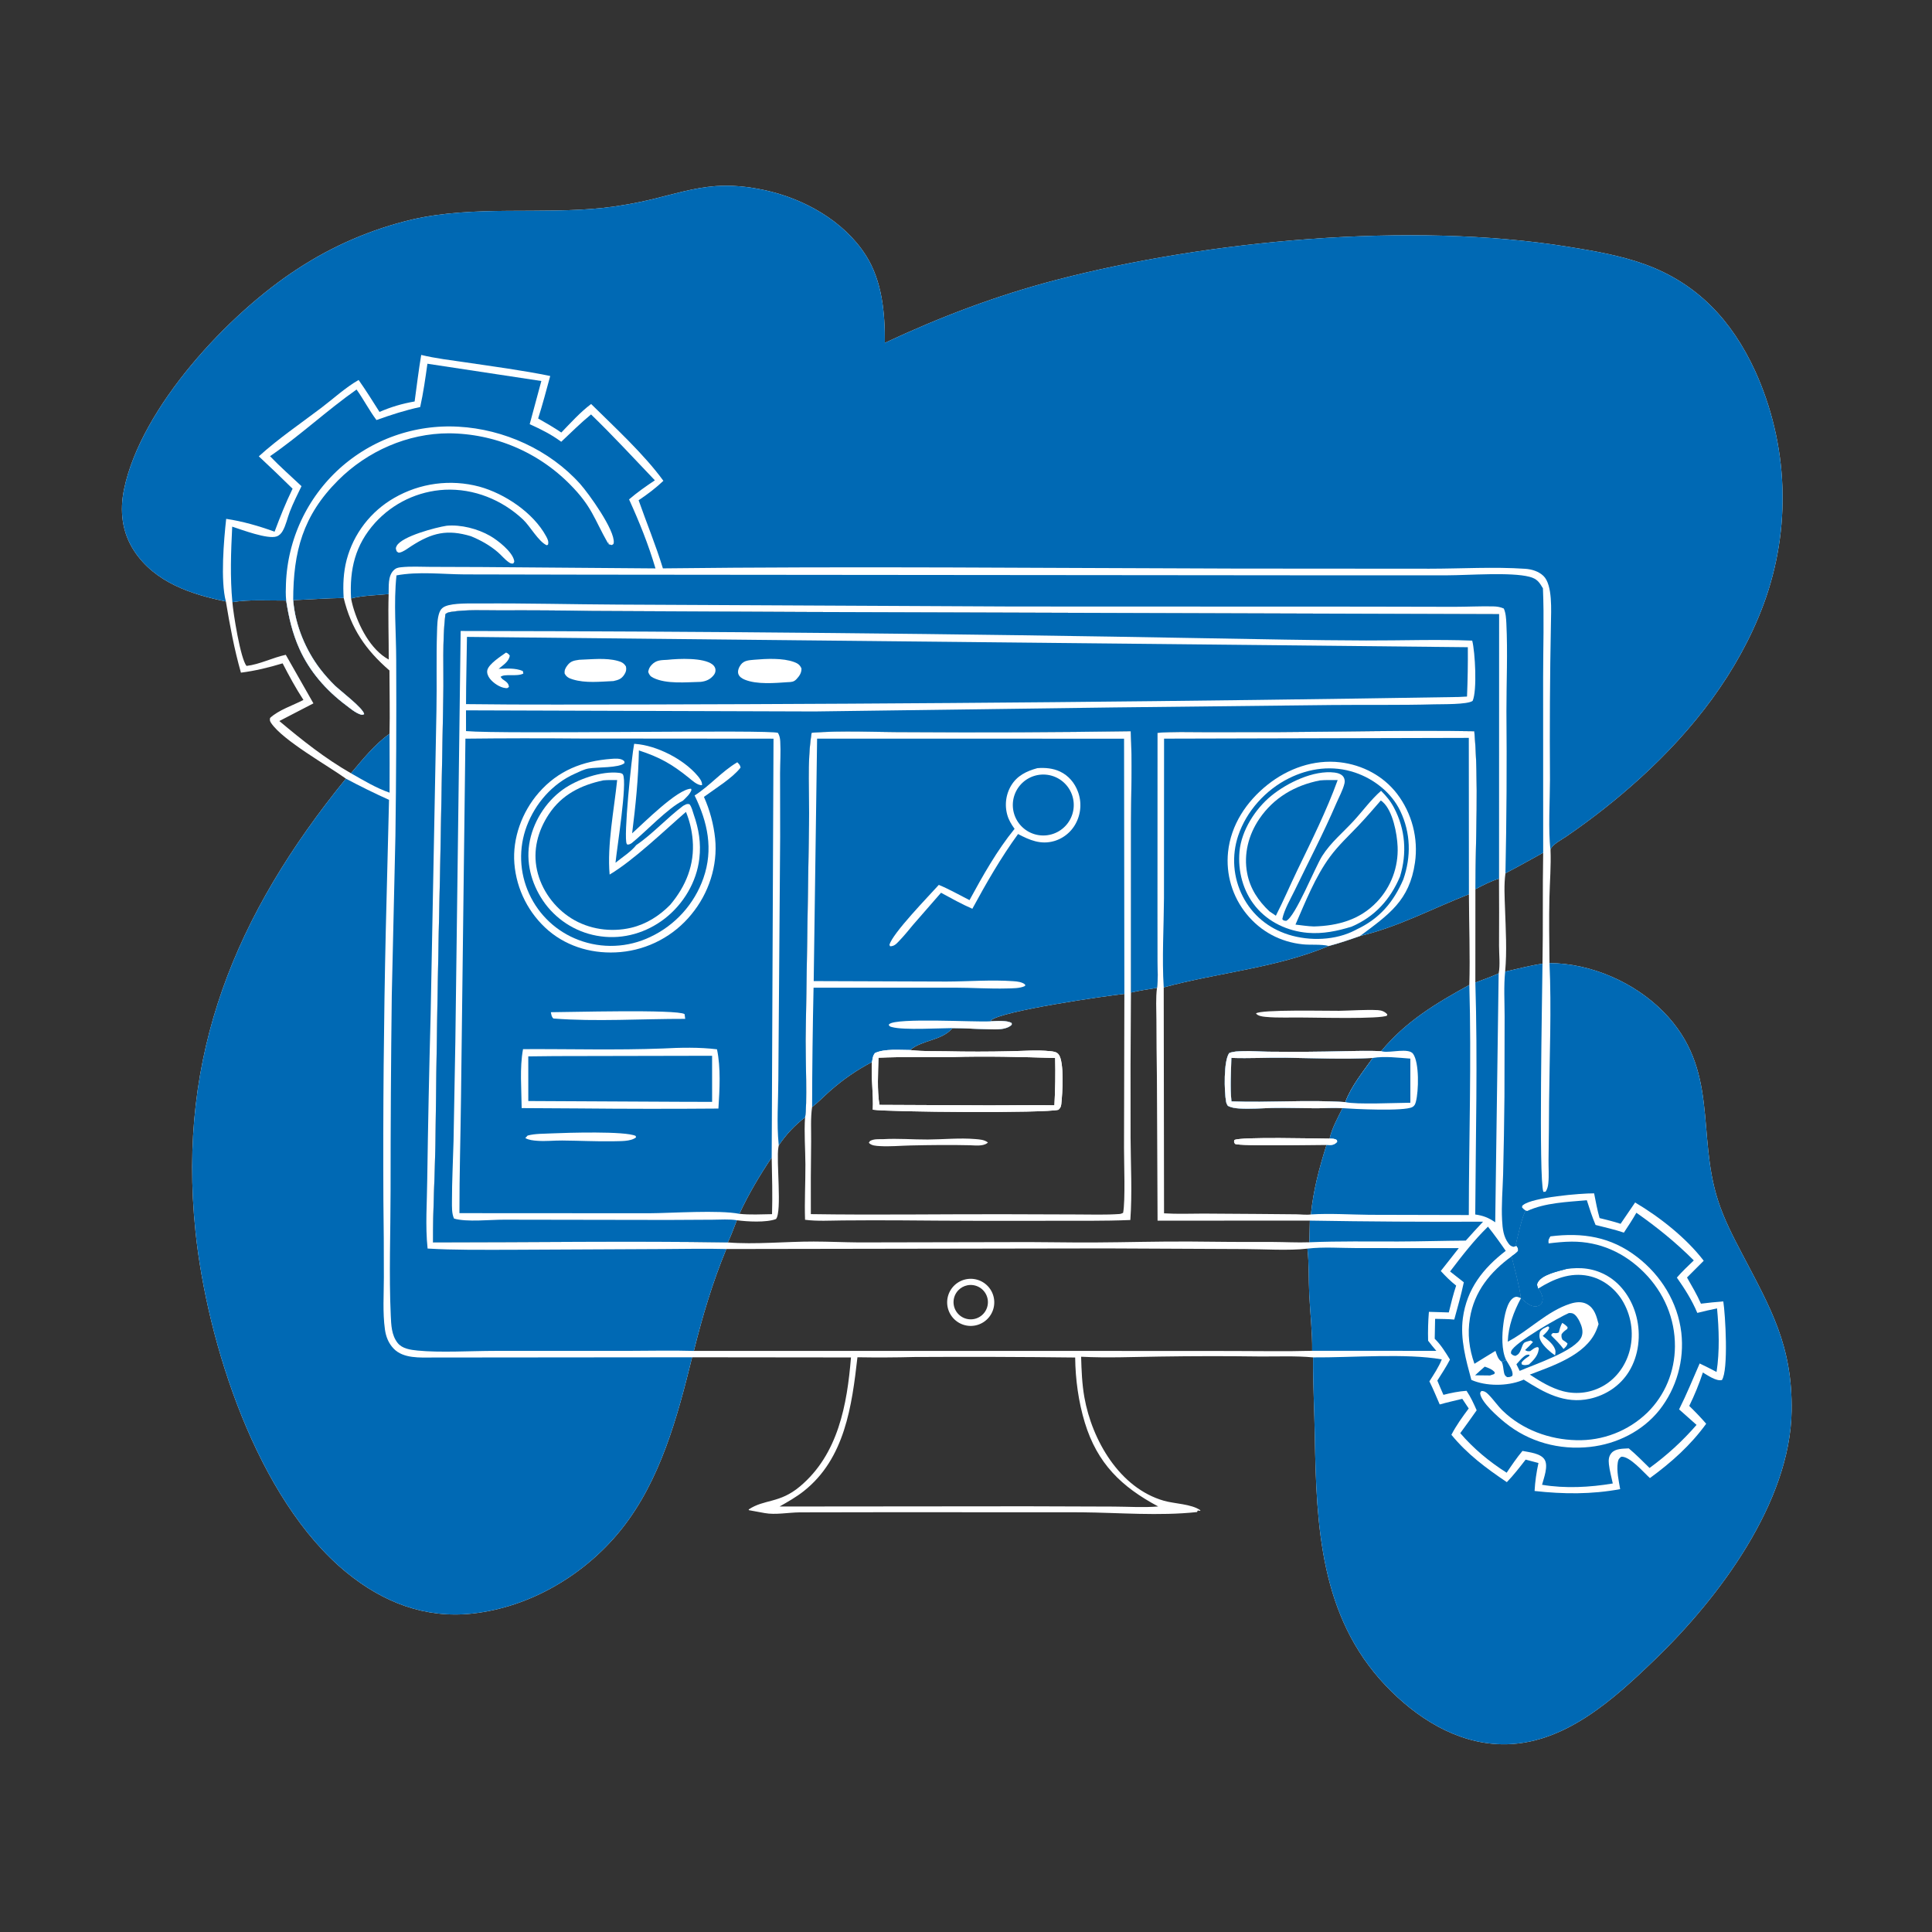
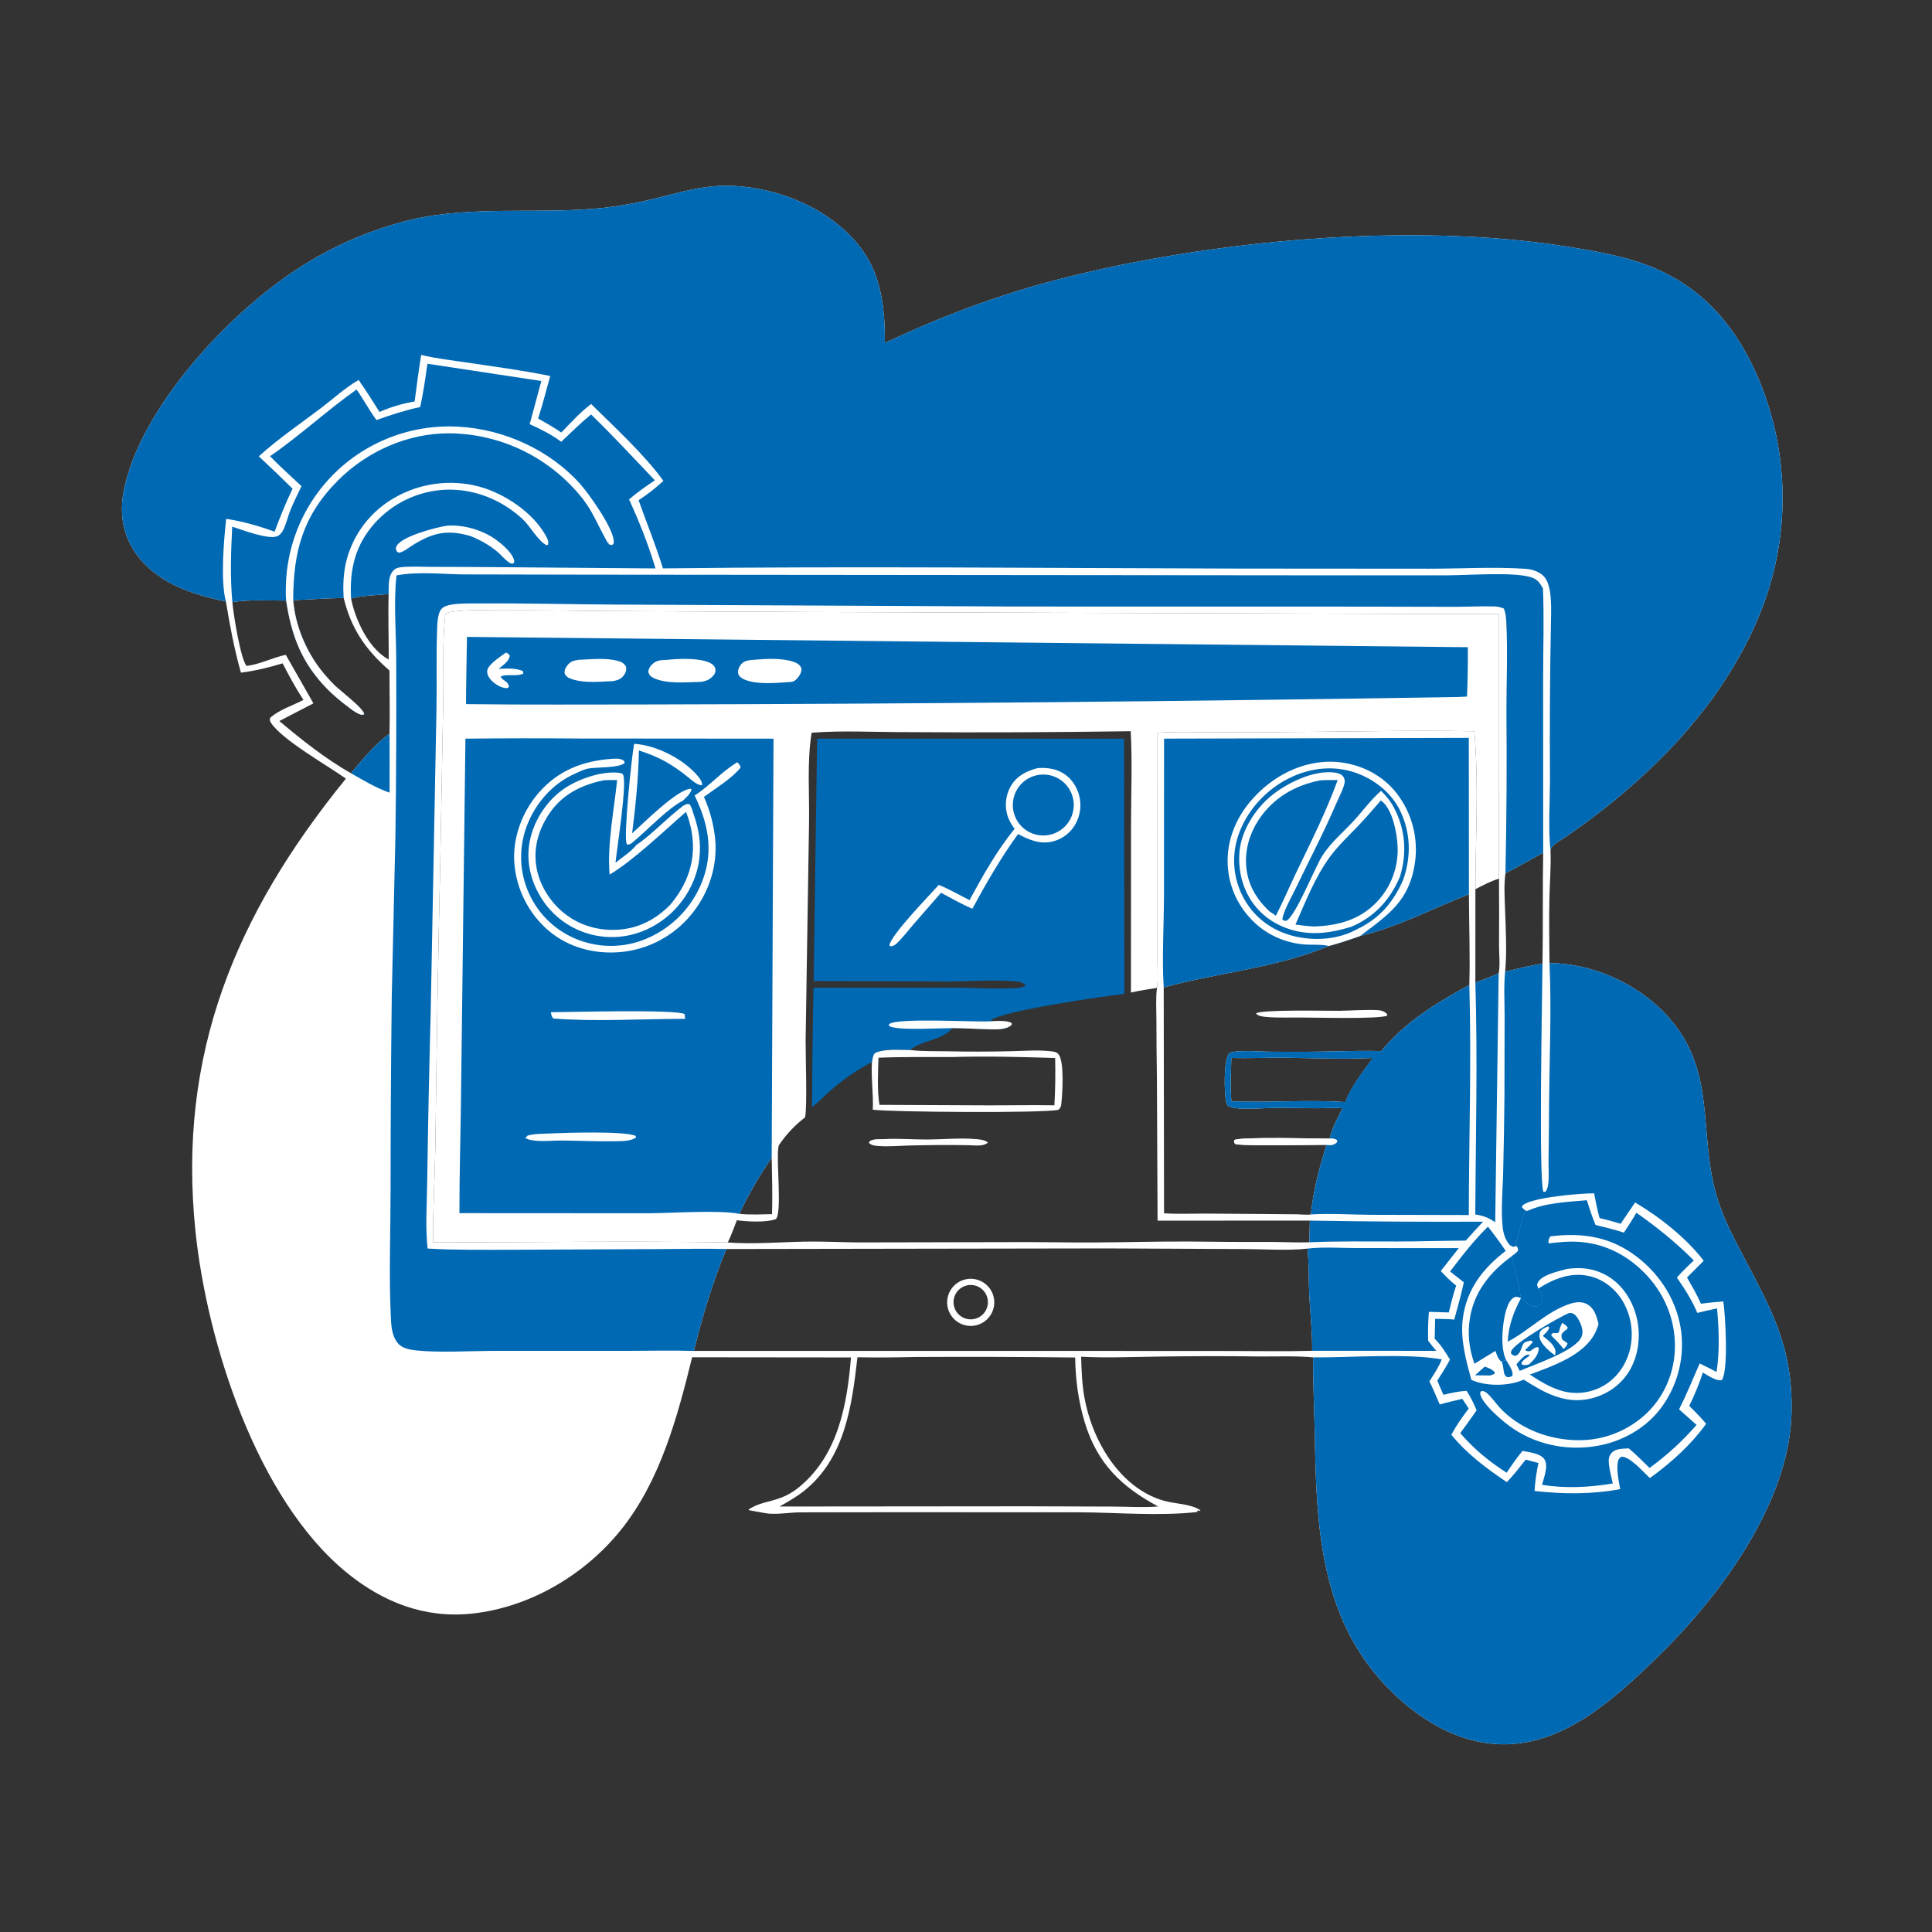
<svg xmlns="http://www.w3.org/2000/svg" width="1024" height="1024">
  <rect width="100%" height="100%" fill="#333333" stroke="none" />
  <path fill="white" d="M119.72 318.79C101.269 315.02 82.236 308.709 71.257 292.222C64.617 282.249 63.355 270.771 65.772 259.21C74.858 215.745 121.115 166.241 157.674 142.538Q161.155 140.252 164.732 138.12Q168.309 135.988 171.975 134.013Q175.642 132.039 179.391 130.226Q183.14 128.414 186.964 126.766Q190.789 125.118 194.681 123.639Q198.574 122.159 202.527 120.85Q206.481 119.542 210.487 118.407Q214.494 117.272 218.546 116.312C251.69 108.768 286.313 113.788 319.982 110.161Q333.084 108.659 345.903 105.561C356.927 102.872 367.75 99.536 379.129 98.653C387.838 97.977 396.616 98.93 405.137 100.756C425.974 105.221 447.165 116.989 458.871 135.258C467.576 148.846 469.088 165.926 468.991 181.722C498.356 167.966 528.223 156.626 559.626 148.419C640.506 127.283 747.814 117.443 830.868 130.749C844.551 132.941 858.741 135.347 871.81 140.094C899.679 150.215 917.916 169.902 930.208 196.527Q931.03 198.334 931.807 200.16Q932.584 201.986 933.317 203.831Q934.049 205.676 934.736 207.538Q935.424 209.4 936.065 211.278Q936.707 213.156 937.303 215.05Q937.899 216.943 938.448 218.85Q938.998 220.758 939.5 222.678Q940.003 224.598 940.459 226.53Q940.915 228.461 941.323 230.404Q941.732 232.346 942.093 234.298Q942.454 236.249 942.768 238.209Q943.081 240.169 943.346 242.136Q943.612 244.103 943.83 246.076Q944.047 248.049 944.216 250.027Q944.386 252.004 944.507 253.985Q944.628 255.966 944.701 257.95Q944.774 259.933 944.798 261.918Q944.823 263.903 944.799 265.888Q944.775 267.872 944.702 269.856Q944.63 271.839 944.509 273.82Q944.389 275.802 944.22 277.779Q944.051 279.757 943.834 281.73Q943.617 283.703 943.351 285.67Q943.086 287.637 942.773 289.597Q942.46 291.557 942.1 293.509Q941.739 295.46 941.331 297.403Q940.923 299.345 940.467 301.277Q940.012 303.209 939.509 305.129Q939.007 307.049 938.458 308.957Q937.909 310.864 937.314 312.758Q936.719 314.651 936.077 316.529Q935.436 318.408 934.749 320.27C921.339 356.27 897.472 386.896 869.203 412.538C856.757 423.827 843.95 433.923 830.092 443.403C827.715 445.029 822.541 447.681 821.793 450.373C822.156 458.8 821.423 467.293 821.225 475.723C820.952 487.287 821.152 498.896 821.261 510.463C843.265 510.555 866.301 520.659 881.671 536.295C911.525 566.666 899.06 600.857 910.677 636.551C913.833 646.25 918.502 655.293 923.224 664.3C938.579 693.594 950.105 713.179 949.59 747.894C948.87 796.437 911.127 846.724 877.639 879.105C855.441 900.568 828.735 925.134 795.865 924.501C771.778 924.038 750.476 910.306 734.366 893.326C699.774 856.866 697.694 808.867 696.891 761.587C696.652 747.548 695.872 733.483 695.97 719.444C686.701 718.563 676.927 719.03 667.601 718.957Q641.053 718.599 614.505 719.01C600.704 719.191 586.799 719.808 573.013 719.098C573.225 726.28 573.482 733.516 574.744 740.603C578.79 763.316 593.393 788.759 616.972 795.455C622.576 797.046 631.408 797.107 636.179 800.43L636.158 800.802L634.814 800.582L634.465 801.413C614.368 803.601 593.21 801.73 573 801.547L472.977 801.503L423.808 801.582C418.009 801.638 410.883 803.006 405.303 801.957L396.965 800.436L396.789 800.061C405.182 794.443 413.152 796.962 424.032 787.812C444.279 770.786 448.991 744.482 451.037 719.478L366.841 719.387C359.052 751.073 349.941 784.895 329.19 810.766C310.011 834.677 280.981 851.889 250.326 855.222C225.272 857.945 203.109 849.282 183.821 833.571C136.215 794.792 109.702 711.565 103.604 652.629C93.899 558.849 124.838 484.614 183.334 412.703C173.775 405.792 150.053 392.547 143.764 383.299C143.05 382.249 142.904 381.744 143.151 380.522C147.665 376.308 155.31 373.857 160.831 370.983C156.732 364.726 153.227 358.224 149.797 351.587C142.429 353.819 135.365 355.539 127.7 356.523C124.143 344.024 121.856 331.601 119.72 318.79ZM695.478 715.952C695.602 706.025 694.412 696.051 693.936 686.132C693.548 678.036 693.864 669.848 692.966 661.793C683.319 662.965 669.364 662.042 659.152 662.022L586.378 661.686L384.977 662.006C377.696 679.61 372.339 697.56 367.762 716.019L570.597 716.01L652.801 716.051C667.005 716.053 681.281 716.355 695.478 715.952ZM385.734 658.514C399.957 659.695 416.72 658.015 431.288 658.047C439.282 658.064 447.263 658.448 455.251 658.511L535.075 658.351C550.017 658.224 564.964 658.606 579.909 658.535C597.027 658.453 614.103 657.922 631.234 658.043Q652.904 658.325 674.575 658.263C681.031 658.293 687.526 658.659 693.977 658.432L694.251 646.949L613.532 646.975L613.184 571.2Q612.946 555.726 612.916 540.249C612.904 534.789 612.517 529.003 613.232 523.591C613.908 519.186 613.499 514.131 613.492 509.656L613.451 482.808L613.5 388.415C621.59 387.747 629.791 388.034 637.904 388.046L676.266 388.036C711.313 387.88 746.359 386.973 781.41 387.567C783.849 415.152 782.055 443.598 781.994 471.288L781.969 520.772C786.142 519.257 790.266 517.736 794.322 515.923C795.19 511.589 794.513 505.697 794.527 501.191Q794.624 483.436 794.506 465.681L794.553 325.52L426.351 324.358L313.795 323.821Q289.343 323.397 264.888 323.504C256.493 323.533 247.271 322.989 239.004 324.327C237.821 324.519 236.941 324.692 236.055 325.551C234.375 339.735 235.239 354.713 234.961 369.027L233.354 456.832Q231.636 531.413 230.794 606.01C230.501 623.455 229.412 641.066 229.505 658.488C281.545 658.49 333.709 657.697 385.734 658.514ZM720.878 496.091C715.409 498.016 709.883 499.905 704.275 501.389C676.456 513.078 645.663 515.451 616.795 523.33L616.964 643.09C623.912 643.529 630.909 643.238 637.869 643.229L666.782 643.421L687.082 643.601C689.478 643.623 692.48 644.022 694.802 643.673C696.087 630.847 699.229 618.998 703.105 606.764C697.065 606.746 657.337 607.579 654.613 606.304C654.023 605.297 653.964 605.374 654.244 604.254C656.984 602.409 698.897 603.504 704.716 603.503C705.914 597.971 709.083 592.391 711.553 587.351C706.816 587.074 701.998 587.42 697.247 587.407C689.655 587.386 682.062 587.092 674.47 587.251C668.612 587.374 662.573 587.895 656.74 587.508C654.633 587.368 652.635 587.114 650.762 586.091C650.313 585.41 650.022 584.796 649.867 583.988C648.858 578.711 648.462 562.324 651.489 558.153C653.579 557.252 656.531 557.193 658.792 557.113C663.248 556.958 667.739 557.343 672.198 557.417C679.295 557.535 686.405 557.462 693.503 557.455C706.262 557.442 719.344 556.695 732.061 557.113C745.141 541.297 761.079 531.785 778.776 522.032C779.231 506.038 778.601 489.982 778.568 473.977C759.328 481.442 741.163 491.281 720.878 496.091ZM186.01 409.847C192.041 402.732 198.786 394.296 206.459 388.944C206.705 377.777 206.44 366.544 206.416 355.371C193.762 344.383 186.129 333.269 182.158 316.931C173.222 317.086 164.328 317.739 155.403 318.097C155.419 318.308 155.432 318.519 155.451 318.729C156.54 331.42 162.014 344.604 169.757 354.661Q173.345 359.305 177.544 363.405C180.35 366.118 192.649 375.456 193.016 378.514C191.958 378.997 191.886 378.955 190.82 378.588C188.208 377.689 185.547 375.402 183.354 373.753C172.81 365.821 164.108 355.931 158.668 343.829C155.005 335.682 153.018 327.107 151.68 318.309C142.429 318.391 132.29 317.638 123.17 319.154C123.57 324.669 127.46 349.336 130.685 352.949C137.654 352.144 144.56 348.53 151.467 347.059L166.119 372.799Q157.059 377.435 148.048 382.164C160.222 392.382 172.187 401.913 186.01 409.847ZM797.759 514.985C804.354 513.521 810.861 511.76 817.554 510.774C817.911 491.166 817.55 471.549 817.917 451.95C811.264 455.586 804.656 459.38 797.916 462.847C797.07 469.011 797.487 475.497 797.697 481.693C798.064 492.546 798.762 504.193 797.759 514.985ZM713.075 584.137C715.948 575.995 722.653 567.781 727.619 560.732C712.212 561.551 696.755 560.825 681.346 560.619C671.798 560.491 662.173 561.04 652.645 560.715C652.476 568.271 651.927 576.213 652.691 583.745C672.767 584.521 693.021 582.782 713.075 584.137ZM613.874 798.454C594.388 788.066 581.6 775.676 574.996 754.076C571.63 743.065 569.977 731.033 569.863 719.507Q527.26 719.003 484.654 719.243Q469.561 719.633 454.466 719.379C451.513 745.176 447.831 773.018 426.067 790.283C422.053 793.467 417.629 795.946 413.194 798.481L544.25 798.366L590.211 798.519C598.05 798.552 606.074 799.117 613.874 798.454ZM186.067 317.195C186.367 318.633 186.678 320.075 187.082 321.488C190.006 331.695 196.392 344.367 206.043 349.576C206.061 337.96 205.638 326.522 205.99 314.87C199.631 315.514 192.221 315.59 186.067 317.195Z" />
  <path fill="white" d="M511.257 678.215Q511.657 678.108 512.063 678.027Q512.469 677.946 512.88 677.892Q513.29 677.839 513.703 677.812Q514.117 677.786 514.531 677.787Q514.945 677.788 515.358 677.817Q515.771 677.846 516.181 677.901Q516.591 677.957 516.997 678.04Q517.403 678.123 517.802 678.233Q518.201 678.342 518.593 678.478Q518.984 678.614 519.365 678.775Q519.746 678.937 520.116 679.123Q520.486 679.31 520.842 679.52Q521.199 679.73 521.541 679.964Q521.883 680.198 522.208 680.453Q522.534 680.709 522.842 680.986Q523.15 681.262 523.439 681.559Q523.728 681.855 523.997 682.171Q524.265 682.486 524.513 682.818Q524.76 683.15 524.985 683.498Q525.209 683.845 525.41 684.207Q525.612 684.569 525.788 684.944Q525.965 685.318 526.117 685.703Q526.268 686.089 526.394 686.483Q526.52 686.878 526.619 687.28Q526.718 687.682 526.791 688.089Q526.863 688.497 526.908 688.909Q526.953 689.32 526.971 689.734Q526.989 690.147 526.98 690.561Q526.97 690.975 526.933 691.388Q526.896 691.8 526.832 692.209Q526.768 692.618 526.677 693.022Q526.586 693.426 526.468 693.823Q526.35 694.22 526.207 694.608Q526.063 694.997 525.894 695.375Q525.725 695.752 525.531 696.118Q525.337 696.484 525.119 696.836Q524.902 697.189 524.661 697.526Q524.421 697.863 524.158 698.183Q523.896 698.504 523.613 698.806Q523.33 699.108 523.028 699.391Q522.726 699.674 522.405 699.936Q522.085 700.198 521.748 700.439Q521.411 700.679 521.058 700.897Q520.706 701.114 520.34 701.308Q519.974 701.502 519.596 701.671Q519.219 701.84 518.83 701.984Q518.442 702.128 518.045 702.245Q517.648 702.363 517.244 702.454Q516.949 702.521 516.651 702.573Q516.353 702.625 516.053 702.663Q515.753 702.7 515.451 702.723Q515.149 702.746 514.847 702.755Q514.544 702.763 514.242 702.757Q513.939 702.751 513.638 702.73Q513.336 702.709 513.035 702.674Q512.735 702.638 512.437 702.588Q512.138 702.538 511.843 702.474Q511.547 702.41 511.255 702.331Q510.963 702.253 510.675 702.16Q510.387 702.067 510.103 701.961Q509.82 701.854 509.543 701.734Q509.265 701.614 508.993 701.481Q508.722 701.348 508.457 701.201Q508.192 701.055 507.935 700.896Q507.678 700.737 507.428 700.566Q507.179 700.394 506.938 700.211Q506.697 700.028 506.466 699.833Q506.234 699.639 506.012 699.433Q505.79 699.228 505.578 699.011Q505.367 698.795 505.166 698.569Q504.965 698.343 504.775 698.108Q504.585 697.872 504.407 697.627Q504.229 697.383 504.063 697.13Q503.896 696.877 503.743 696.617Q503.589 696.356 503.448 696.088Q503.307 695.821 503.18 695.546Q503.052 695.272 502.937 694.992Q502.823 694.712 502.723 694.427Q502.622 694.141 502.535 693.852Q502.449 693.562 502.376 693.268Q502.303 692.974 502.245 692.677Q502.187 692.381 502.143 692.081Q502.099 691.782 502.07 691.481Q502.041 691.18 502.026 690.877Q502.012 690.575 502.012 690.273Q502.012 689.97 502.026 689.668Q502.041 689.366 502.07 689.065Q502.1 688.763 502.143 688.464Q502.187 688.165 502.246 687.868Q502.304 687.571 502.376 687.277Q502.449 686.984 502.536 686.694Q502.622 686.404 502.723 686.119Q502.824 685.833 502.938 685.553Q503.053 685.273 503.18 684.999Q503.308 684.725 503.449 684.457Q503.59 684.189 503.744 683.929Q503.897 683.668 504.064 683.415Q504.23 683.162 504.408 682.918Q504.586 682.673 504.776 682.438Q504.966 682.202 505.167 681.976Q505.368 681.75 505.58 681.534Q505.792 681.318 506.014 681.112Q506.236 680.907 506.467 680.712Q506.699 680.518 506.94 680.335Q507.181 680.151 507.43 679.98Q507.679 679.809 507.937 679.65Q508.194 679.491 508.459 679.345Q508.724 679.198 508.995 679.065Q509.267 678.932 509.545 678.812Q509.822 678.692 510.106 678.585Q510.389 678.479 510.677 678.386Q510.965 678.294 511.257 678.215ZM516.268 699.105Q516.488 699.061 516.705 699.007Q516.923 698.953 517.137 698.888Q517.352 698.823 517.563 698.748Q517.774 698.672 517.981 698.587Q518.188 698.501 518.391 698.405Q518.593 698.31 518.791 698.204Q518.989 698.098 519.181 697.983Q519.373 697.868 519.56 697.744Q519.746 697.619 519.926 697.486Q520.106 697.352 520.279 697.21Q520.453 697.068 520.619 696.917Q520.785 696.767 520.943 696.608Q521.102 696.449 521.252 696.283Q521.402 696.117 521.544 695.944Q521.687 695.771 521.82 695.59Q521.953 695.41 522.078 695.224Q522.202 695.037 522.317 694.845Q522.432 694.653 522.538 694.455Q522.643 694.257 522.739 694.055Q522.834 693.852 522.92 693.645Q523.005 693.438 523.08 693.226Q523.156 693.015 523.22 692.801Q523.285 692.586 523.339 692.369Q523.393 692.151 523.437 691.931Q523.48 691.711 523.513 691.49Q523.545 691.268 523.567 691.045Q523.588 690.822 523.599 690.598Q523.609 690.374 523.609 690.15Q523.608 689.926 523.597 689.702Q523.585 689.478 523.563 689.255Q523.54 689.032 523.507 688.81Q523.473 688.589 523.429 688.369Q523.385 688.149 523.33 687.932Q523.275 687.715 523.209 687.5Q523.143 687.286 523.067 687.075Q522.991 686.865 522.905 686.658Q522.818 686.451 522.722 686.249Q522.625 686.046 522.519 685.849Q522.413 685.652 522.297 685.46Q522.181 685.268 522.056 685.082Q521.93 684.896 521.796 684.717Q521.662 684.537 521.519 684.364Q521.376 684.192 521.225 684.026Q521.074 683.861 520.915 683.703Q520.756 683.545 520.589 683.395Q520.422 683.245 520.248 683.104Q520.075 682.962 519.894 682.829Q519.713 682.697 519.526 682.573Q519.339 682.449 519.147 682.335Q518.954 682.221 518.756 682.116Q518.557 682.011 518.354 681.916Q518.151 681.822 517.944 681.737Q517.736 681.652 517.525 681.578Q517.314 681.503 517.099 681.439Q516.884 681.375 516.666 681.322Q516.448 681.269 516.228 681.226Q516.008 681.184 515.786 681.152Q515.565 681.12 515.341 681.099Q515.118 681.079 514.894 681.069Q514.67 681.059 514.446 681.061Q514.222 681.062 513.998 681.074Q513.774 681.087 513.552 681.11Q513.329 681.133 513.107 681.168Q512.886 681.202 512.666 681.247Q511.983 681.387 511.329 681.63Q510.675 681.873 510.066 682.212Q509.457 682.552 508.906 682.98Q508.356 683.408 507.877 683.915Q507.63 684.176 507.405 684.456Q507.18 684.736 506.977 685.033Q506.774 685.329 506.596 685.641Q506.417 685.953 506.264 686.278Q506.11 686.602 505.983 686.938Q505.855 687.274 505.755 687.619Q505.654 687.964 505.581 688.316Q505.508 688.668 505.463 689.024Q505.417 689.38 505.401 689.739Q505.384 690.098 505.395 690.457Q505.406 690.817 505.446 691.174Q505.486 691.531 505.553 691.884Q505.621 692.236 505.716 692.583Q505.811 692.929 505.933 693.267Q506.055 693.605 506.204 693.932Q506.352 694.26 506.526 694.574Q506.7 694.888 506.898 695.188Q507.096 695.488 507.317 695.772Q507.538 696.055 507.78 696.32Q508.023 696.585 508.285 696.83Q508.548 697.075 508.829 697.299Q509.111 697.522 509.409 697.723Q509.706 697.924 510.019 698.1Q510.332 698.277 510.658 698.429Q510.984 698.58 511.32 698.706Q511.657 698.831 512.003 698.93Q512.348 699.028 512.7 699.099Q513.052 699.17 513.409 699.213Q513.766 699.256 514.125 699.271Q514.484 699.285 514.843 699.272Q515.202 699.258 515.559 699.216Q515.916 699.175 516.268 699.105Z" />
  <path fill="#0069B4" d="M119.72 318.79C101.269 315.02 82.236 308.709 71.257 292.222C64.617 282.249 63.355 270.771 65.772 259.21C74.858 215.745 121.115 166.241 157.674 142.538Q161.155 140.252 164.732 138.12Q168.309 135.988 171.975 134.013Q175.642 132.039 179.391 130.226Q183.14 128.414 186.964 126.766Q190.789 125.118 194.681 123.639Q198.574 122.159 202.527 120.85Q206.481 119.542 210.487 118.407Q214.494 117.272 218.546 116.312C251.69 108.768 286.313 113.788 319.982 110.161Q333.084 108.659 345.903 105.561C356.927 102.872 367.75 99.536 379.129 98.653C387.838 97.977 396.616 98.93 405.137 100.756C425.974 105.221 447.165 116.989 458.871 135.258C467.576 148.846 469.088 165.926 468.991 181.722C498.356 167.966 528.223 156.626 559.626 148.419C640.506 127.283 747.814 117.443 830.868 130.749C844.551 132.941 858.741 135.347 871.81 140.094C899.679 150.215 917.916 169.902 930.208 196.527Q931.03 198.334 931.807 200.16Q932.584 201.986 933.317 203.831Q934.049 205.676 934.736 207.538Q935.424 209.4 936.065 211.278Q936.707 213.156 937.303 215.05Q937.899 216.943 938.448 218.85Q938.998 220.758 939.5 222.678Q940.003 224.598 940.459 226.53Q940.915 228.461 941.323 230.404Q941.732 232.346 942.093 234.298Q942.454 236.249 942.768 238.209Q943.081 240.169 943.346 242.136Q943.612 244.103 943.83 246.076Q944.047 248.049 944.216 250.027Q944.386 252.004 944.507 253.985Q944.628 255.966 944.701 257.95Q944.774 259.933 944.798 261.918Q944.823 263.903 944.799 265.888Q944.775 267.872 944.702 269.856Q944.63 271.839 944.509 273.82Q944.389 275.802 944.22 277.779Q944.051 279.757 943.834 281.73Q943.617 283.703 943.351 285.67Q943.086 287.637 942.773 289.597Q942.46 291.557 942.1 293.509Q941.739 295.46 941.331 297.403Q940.923 299.345 940.467 301.277Q940.012 303.209 939.509 305.129Q939.007 307.049 938.458 308.957Q937.909 310.864 937.314 312.758Q936.719 314.651 936.077 316.529Q935.436 318.408 934.749 320.27C921.339 356.27 897.472 386.896 869.203 412.538C856.757 423.827 843.95 433.923 830.092 443.403C827.715 445.029 822.541 447.681 821.793 450.373C820.516 440.278 821.507 424.043 821.514 413.202Q821.221 371.81 822.026 330.425C822.099 323.907 823.027 310.005 818.049 305.245C815.501 302.808 811.876 301.708 808.431 301.476C791.689 300.346 774.457 301.422 757.649 301.425L654.801 301.352C553.679 301.114 452.462 300.054 351.349 301.249C347.579 288.892 342.744 277.284 338.482 265.141C343.152 262.019 347.531 258.709 351.61 254.839C341.305 240.675 325.893 226.566 313.316 214.129C307.515 218.502 302.546 224.035 297.513 229.244C293.518 226.553 289.413 224.168 285.222 221.805C287.601 214.375 289.572 206.811 291.629 199.287C276.715 196.227 261.544 194.257 246.488 192.02C238.733 190.867 230.872 189.981 223.248 188.122C221.875 196.303 220.882 204.566 219.761 212.786C213.168 213.929 207.292 215.667 201.144 218.333C197.539 212.626 193.96 206.916 190.075 201.393C182.952 205.495 176.833 211.21 170.304 216.157C159.134 224.622 147.581 232.431 137.175 241.862Q146.255 250.31 155.077 259.027C151.457 266.447 148.425 274.076 145.532 281.802C137.214 278.792 128.634 276.309 119.881 275.007C118.644 286.212 116.789 307.799 119.72 318.79Z" />
-   <path fill="#0069B4" d="M183.334 412.703Q194.584 418.691 206.196 423.942L204.466 493.373Q202.866 564.664 203.203 635.97Q203.484 656.492 203.453 677.015C203.452 686.064 202.774 695.64 204.014 704.604C204.55 708.479 205.917 711.952 208.651 714.808C213.771 720.156 222.745 719.527 229.616 719.513L366.841 719.387C359.052 751.073 349.941 784.895 329.19 810.766C310.011 834.677 280.981 851.889 250.326 855.222C225.272 857.945 203.109 849.282 183.821 833.571C136.215 794.792 109.702 711.565 103.604 652.629C93.899 558.849 124.838 484.614 183.334 412.703Z" />
  <path fill="#0069B4" d="M821.261 510.463C843.265 510.555 866.301 520.659 881.671 536.295C911.525 566.666 899.06 600.857 910.677 636.551C913.833 646.25 918.502 655.293 923.224 664.3C938.579 693.594 950.105 713.179 949.59 747.894C948.87 796.437 911.127 846.724 877.639 879.105C855.441 900.568 828.735 925.134 795.865 924.501C771.778 924.038 750.476 910.306 734.366 893.326C699.774 856.866 697.694 808.867 696.891 761.587C696.652 747.548 695.872 733.483 695.97 719.444C716.199 719.618 745.29 717.146 764.181 720.506C762.496 724.679 760.019 728.369 757.613 732.147C759.614 736.117 761.283 740.316 763.078 744.386C767.027 743.279 771.056 742.386 775.04 741.405L778.451 746.521C775.088 751 771.859 755.491 769.274 760.471C777.756 770.825 787.663 778.145 798.656 785.571C802.275 781.823 805.435 777.734 808.62 773.621L815.418 775.424C814.353 780.249 813.619 785.323 813.358 790.254C828.619 791.945 843.573 792.09 858.721 789.27C857.985 784.839 856.753 779.69 857.45 775.186C857.688 773.65 858.061 772.961 859.329 772.085C863.927 771.82 871.144 780.429 874.497 783.412C885.803 775.157 896.071 766.013 904.317 754.612C901.45 751.308 898.48 748.211 895.333 745.172Q899.563 736.567 902.559 727.458C905.109 728.96 909.696 732.206 912.649 731.446C916.207 726.233 914.473 696.641 913.384 689.785Q907.444 690.225 901.536 690.974C899.434 686.171 896.733 681.654 894.15 677.099L903.006 668.226C893.781 656.159 879.697 645.064 866.65 637.339L858.946 648.646C855.295 647.418 851.543 646.539 847.807 645.608C846.584 641.297 845.778 636.893 844.912 632.5C837.618 632.446 812.279 634.637 807.346 638.655C806.621 639.246 806.848 638.96 806.72 639.97C807.37 640.719 807.919 641.206 808.762 641.728C807.071 643.326 804.307 656.317 803.485 659.412L803.79 660.338L802.217 660.859C800.917 660.518 800.353 660.171 799.534 659.071C796.813 655.415 796.392 651.186 796.147 646.801C795.698 638.774 796.457 630.442 796.684 622.402Q797.205 601.735 797.389 581.062L797.477 538.622C797.469 530.848 796.974 522.701 797.759 514.985C804.354 513.521 810.861 511.76 817.554 510.774C817.445 525.187 815.441 625.123 818.019 631.692L819.152 631.64C820.144 630.308 820.47 628.729 820.64 627.111C821.061 623.112 820.705 618.84 820.756 614.809Q820.982 599.55 821.042 584.29C821.265 559.822 822.382 534.903 821.261 510.463Z" />
  <path fill="#0069B4" d="M210.142 304.966C221.839 302.801 234.304 304.364 246.144 304.446L311.867 304.577L685.5 304.921L767.251 304.923C778.399 304.897 800.917 303.146 810.692 305.719C814.62 306.754 815.806 308.472 817.787 311.812C818.46 327.433 817.898 343.292 817.89 358.933L817.917 451.95C811.264 455.586 804.656 459.38 797.916 462.847Q798.826 419.868 798.439 376.881C798.43 361.494 799.156 345.773 798.403 330.433C798.278 327.885 798.115 324.841 797.036 322.527C795.172 321.718 793.444 321.44 791.415 321.398C784.552 321.256 777.67 321.614 770.804 321.624L722.598 321.525L536.777 321.461L327.741 320.444C303.371 320.331 278.916 319.675 254.56 319.855C249.601 319.892 240.353 319.492 235.991 321.362C234.405 322.041 233.401 323.167 232.837 324.798C231.75 327.937 231.746 331.589 231.635 334.881C231.167 348.752 231.608 362.66 231.328 376.54L228.249 537.893Q227.065 581.504 226.447 625.126C226.349 637.355 225.352 649.565 226.632 661.754C240.766 662.612 255.087 662.395 269.244 662.416L350.867 662.026C362.216 661.991 373.635 661.702 384.977 662.006C377.696 679.61 372.339 697.56 367.762 716.019C355.865 715.664 343.86 715.99 331.953 715.99L262.197 715.993C249.902 715.998 233.132 717.007 221.3 715.82C217.585 715.447 213.17 714.866 210.741 711.773C207.478 707.616 207.341 702.249 207.112 697.193C206.123 675.355 207.005 653.169 207.016 631.287Q207.012 579.443 207.651 527.604L209.577 443.159Q210.215 396.556 209.998 349.949C209.983 335.081 208.567 319.736 210.142 304.966Z" />
  <path fill="#0069B4" d="M809.443 641.849C818.964 637.435 830.717 637.083 841.056 636.151C842.463 640.586 843.859 644.966 845.687 649.251C850.687 650.539 855.803 651.668 860.693 653.323C862.983 649.854 865.271 646.405 867.316 642.784C878.251 650.433 888.307 658.592 897.754 668.041C894.695 671.007 891.557 673.919 888.776 677.152C892.919 683.041 896.835 689.2 899.608 695.871C903.085 695.004 906.551 694.169 910.07 693.486C911.097 704.472 911.502 716.238 909.809 727.163C906.84 725.647 903.885 724.06 900.857 722.667C897.284 730.825 893.959 739.034 889.952 746.997Q894.555 751.14 899.205 755.229C891.649 763.913 883.599 771.248 874.3 778.054C870.697 774.518 867.15 770.904 863.272 767.667C860.354 767.858 856.284 767.672 854.167 770.073C852.612 771.837 852.511 773.861 852.755 776.092C853.123 779.466 854.096 782.946 854.813 786.27C842.652 788.326 829.537 789.015 817.318 786.964C818.232 783.45 820.71 777.189 818.735 773.737C816.743 770.255 810.449 769.73 806.945 769.012C803.871 772.692 801.23 776.603 798.558 780.576C789.35 774.725 781.091 767.875 773.963 759.601Q778.387 753.593 782.665 747.48C781.068 743.863 779.512 740.449 777.3 737.16C773.121 737.43 769.108 738.267 765.053 739.293C763.966 736.783 762.828 734.283 761.818 731.742C764.101 728.082 766.556 724.448 768.513 720.602C766.096 716.674 763.745 712.813 760.429 709.566L760.639 699.01C764.004 699.101 767.436 699.063 770.783 699.402C772.577 692.841 774.455 686.298 775.856 679.639L768.569 673.911C774.822 665.685 781.23 657.378 788.652 650.156C791.977 654.328 795.051 658.591 798.07 662.985C786.037 672.23 777.422 683.216 775.35 698.633C773.864 709.697 776.975 720.756 779.851 731.374C787.603 734.804 798.821 734.763 806.668 731.619C806.984 731.492 807.297 731.359 807.612 731.229C818.402 738.138 829.32 744.286 842.59 741.376C851.159 739.497 858.726 734.475 863.359 726.977C868.636 718.436 869.799 707.544 867.36 697.895C865.142 689.115 859.835 680.853 851.9 676.24C845.01 672.234 837.688 671.435 829.924 672.656C825.768 673.811 817.662 675.475 815.226 679.404C814.295 680.905 814.767 681.506 815.257 682.993C816.425 684.289 817.736 687.107 817.604 688.86C817.523 689.925 817.125 691.015 816.226 691.64C815.029 692.473 813.762 692.523 812.38 692.226C810.292 691.776 807.782 689.396 806.173 688.012C805.156 680.603 802.956 673.146 801.201 665.87C802.492 664.996 803.58 664.208 804.618 663.04C804.767 661.633 804.561 661.554 803.79 660.338L803.485 659.412C804.307 656.317 807.071 643.326 808.762 641.728L809.443 641.849Z" />
  <path fill="white" d="M821.656 655.31C838.826 653.145 853.793 655.487 867.752 666.256C880.445 676.048 889.238 690.292 891.131 706.312Q891.286 707.67 891.375 709.033Q891.464 710.396 891.486 711.763Q891.509 713.129 891.464 714.494Q891.421 715.86 891.31 717.222Q891.2 718.583 891.024 719.938Q890.847 721.293 890.605 722.638Q890.363 723.983 890.056 725.314Q889.749 726.645 889.378 727.96Q889.006 729.275 888.571 730.57Q888.136 731.865 887.639 733.138Q887.142 734.411 886.583 735.657Q886.024 736.904 885.406 738.123Q884.787 739.341 884.11 740.528Q883.433 741.715 882.699 742.867Q881.965 744.019 881.176 745.135Q880.387 746.25 879.545 747.326C870.595 758.559 856.946 765.342 842.78 766.894C826.46 768.681 810.316 764.327 797.565 753.911C793.953 750.961 785.216 743.349 784.541 738.727C784.435 738.002 784.79 737.803 785.181 737.254C786.871 737.265 787.728 737.934 788.911 739.118C791.661 741.87 793.789 745.145 796.602 747.846C806.956 757.79 821.235 763.009 835.489 763.326Q836.782 763.362 838.075 763.335Q839.369 763.307 840.659 763.215Q841.95 763.123 843.234 762.967Q844.518 762.811 845.793 762.591Q847.068 762.371 848.33 762.088Q849.592 761.805 850.839 761.46Q852.086 761.114 853.314 760.707Q854.542 760.3 855.748 759.833Q856.954 759.365 858.136 758.839Q859.317 758.312 860.471 757.727Q861.625 757.142 862.748 756.5Q863.872 755.858 864.962 755.162Q866.052 754.465 867.106 753.715Q868.16 752.965 869.175 752.163Q870.191 751.362 871.165 750.51Q872.139 749.659 873.07 748.761C882.551 739.482 887.65 726.913 887.751 713.695C887.864 698.856 881.892 685.033 871.484 674.527C861.048 663.994 847.927 658.001 833.018 658.089C828.886 658.113 824.802 658.551 820.704 659.036C820.43 657.311 820.797 656.759 821.656 655.31Z" />
  <path fill="#0069B4" d="M808.762 641.728L809.443 641.849C813.618 645.25 820.036 649.946 821.656 655.31C820.797 656.759 820.43 657.311 820.704 659.036C824.707 662.61 827.671 667.839 829.924 672.656C825.768 673.811 817.662 675.475 815.226 679.404C814.295 680.905 814.767 681.506 815.257 682.993C816.425 684.289 817.736 687.107 817.604 688.86C817.523 689.925 817.125 691.015 816.226 691.64C815.029 692.473 813.762 692.523 812.38 692.226C810.292 691.776 807.782 689.396 806.173 688.012C805.156 680.603 802.956 673.146 801.201 665.87C802.492 664.996 803.58 664.208 804.618 663.04C804.767 661.633 804.561 661.554 803.79 660.338L803.485 659.412C804.307 656.317 807.071 643.326 808.762 641.728Z" />
  <path fill="#0069B4" d="M692.966 661.793C701.437 660.793 710.735 661.509 719.291 661.511L773.185 661.534L763.647 673.656C766.21 676.465 768.797 679.044 771.791 681.397C770.225 686.081 769.062 690.829 767.896 695.622L757.347 695.304Q756.721 702.941 756.929 710.601C758.353 712.413 759.75 714.248 761.279 715.973L695.478 715.952C695.602 706.025 694.412 696.051 693.936 686.132C693.548 678.036 693.864 669.848 692.966 661.793Z" />
  <path fill="#0069B4" d="M815.257 682.993C823.318 677.92 832.187 674.221 841.913 676.256C849.342 677.81 855.684 682.645 859.694 689.003Q860.142 689.728 860.553 690.474Q860.964 691.22 861.338 691.985Q861.713 692.75 862.049 693.533Q862.385 694.316 862.682 695.114Q862.979 695.913 863.237 696.725Q863.495 697.537 863.712 698.36Q863.93 699.184 864.107 700.017Q864.283 700.851 864.419 701.692Q864.554 702.533 864.648 703.379Q864.743 704.226 864.795 705.076Q864.847 705.927 864.858 706.778Q864.868 707.63 864.837 708.481Q864.805 709.333 864.732 710.182Q864.659 711.03 864.544 711.874Q864.429 712.718 864.273 713.556Q864.117 714.393 863.92 715.222C862.028 723.045 857.22 730.097 850.268 734.255Q849.661 734.617 849.037 734.948Q848.413 735.279 847.773 735.579Q847.134 735.879 846.48 736.147Q845.826 736.415 845.16 736.651Q844.494 736.886 843.817 737.089Q843.141 737.291 842.454 737.46Q841.768 737.628 841.075 737.763Q840.381 737.897 839.682 737.997Q838.983 738.098 838.279 738.163Q837.576 738.229 836.87 738.259Q836.164 738.29 835.458 738.286Q834.751 738.282 834.046 738.243Q833.34 738.204 832.638 738.13Q831.935 738.056 831.237 737.948Q830.539 737.839 829.847 737.696Q829.155 737.554 828.471 737.377C822.099 735.7 816.29 732.15 810.833 728.563C822.983 723.924 840.396 718.274 846 705.272Q846.733 703.565 847.272 701.788C846.169 697.639 845.224 693.476 841.147 691.224C838.406 689.71 835.196 690.078 832.323 690.991C820.009 694.903 810.448 705.203 799.143 711.131C799.487 702.732 802.224 695.395 806.173 688.012C807.782 689.396 810.292 691.776 812.38 692.226C813.762 692.523 815.029 692.473 816.226 691.64C817.125 691.015 817.523 689.925 817.604 688.86C817.736 687.107 816.425 684.289 815.257 682.993Z" />
  <path fill="#0069B4" d="M781.484 722.832C778.665 714.886 777.722 706.994 779.081 698.635C781.381 684.486 789.886 674.108 801.201 665.87C802.956 673.146 805.156 680.603 806.173 688.012C804.62 687.511 803.85 686.89 802.313 687.777C798.7 689.859 797.358 697.715 796.84 701.59C796.076 707.306 795.718 715.613 798.299 720.889L795.948 721.774C793.906 720.402 793.4 718.192 792.624 715.99C788.888 718.231 785.196 720.551 781.484 722.832Z" />
  <path fill="#0069B4" d="M798.299 720.889C799.431 722.853 802.075 726.496 801.654 728.798C801.557 729.329 801.488 729.282 800.982 729.53C800.191 729.918 799.672 729.914 798.815 729.917C797.653 729.168 797.413 728.703 797.129 727.33C796.737 725.433 796.771 723.572 795.948 721.774L798.299 720.889Z" />
  <path fill="white" d="M229.505 658.488C229.412 641.066 230.501 623.455 230.794 606.01Q231.637 531.413 233.354 456.832L234.961 369.027C235.239 354.713 234.375 339.735 236.055 325.551C236.941 324.692 237.821 324.519 239.004 324.327C247.271 322.989 256.493 323.533 264.888 323.504Q289.343 323.397 313.795 323.821L426.351 324.358L794.553 325.52L794.506 465.681C790.153 467.04 786.025 469.176 781.994 471.288C782.055 443.598 783.849 415.152 781.41 387.567C746.359 386.973 711.313 387.88 676.266 388.036L637.904 388.046C629.791 388.034 621.59 387.747 613.5 388.415L613.451 482.808L613.492 509.656C613.499 514.131 613.908 519.186 613.232 523.591C608.587 524.279 604.014 525.04 599.426 526.062Q599.093 564.616 599.228 603.17C599.314 617.549 600.131 632.292 599.101 646.629C585.02 647.214 570.859 646.997 556.767 647.045Q516.68 647.172 476.594 646.813Q461.591 646.737 446.588 646.863C440.046 646.919 433.194 647.362 426.698 646.502C426.356 636.749 426.928 626.933 426.881 617.17C426.842 608.943 426.146 600.408 426.697 592.223C421.106 596.55 416.729 601.197 412.774 607.057C412.708 607.391 412.636 607.724 412.575 608.058C411.312 614.993 414.586 642.173 411.3 646.11C406.248 648.071 395.995 647.508 390.558 646.75C388.993 650.633 387.609 654.781 385.734 658.514C333.709 657.697 281.545 658.49 229.505 658.488ZM426.697 592.223C426.146 600.408 426.842 608.943 426.881 617.17C426.928 626.933 426.356 636.749 426.698 646.502C433.194 647.362 440.046 646.919 446.588 646.863Q461.591 646.737 476.594 646.813Q516.68 647.172 556.767 647.045C570.859 646.997 585.02 647.214 599.101 646.629C600.131 632.292 599.314 617.549 599.228 603.17Q599.093 564.615 599.426 526.062L599.468 436.971C599.47 420.572 600.196 403.921 599.295 387.555Q539.945 388.443 480.589 388.04C464.502 388.088 445.962 387.071 430.179 388.373C427.62 404.101 429.123 420.989 428.797 436.925L426.996 551.337C426.921 559.351 427.932 586.769 426.697 592.223ZM409.195 643.529C409.483 633.52 409.225 623.523 409.015 613.515C402.713 622.845 396.612 633.149 391.898 643.358C397.559 643.969 403.505 643.606 409.195 643.529Z" />
-   <path fill="white" d="M430.179 388.373C445.962 387.071 464.502 388.088 480.589 388.04Q539.945 388.443 599.295 387.555C600.196 403.921 599.47 420.572 599.468 436.971L599.426 526.062Q599.093 564.616 599.228 603.17C599.314 617.549 600.131 632.292 599.101 646.629C585.02 647.214 570.859 646.997 556.767 647.045Q516.68 647.172 476.594 646.813Q461.591 646.737 446.588 646.863C440.046 646.919 433.194 647.362 426.698 646.502C426.356 636.749 426.928 626.933 426.881 617.17C426.842 608.943 426.146 600.408 426.697 592.223C427.932 586.769 426.921 559.351 426.996 551.337L428.797 436.925C429.123 420.989 427.62 404.101 430.179 388.373ZM559.249 560.761C541.048 560.191 522.75 559.715 504.545 560.258C491.589 560.322 478.542 560.071 465.6 560.616C465.423 568.765 464.844 577.54 466.11 585.6L523.15 585.861C535.035 585.901 546.979 585.618 558.853 585.844Q559.558 573.31 559.249 560.761ZM525.143 541.289C528.022 541.149 533.882 540.695 536.217 542.273L536.233 543.137C533.298 545.969 528.097 545.613 524.276 545.536C517.801 545.405 511.327 544.959 504.852 544.917C499.098 551.688 488.888 551.052 482.403 556.534L483.158 556.619C489.159 557.265 495.321 557.111 501.353 557.198Q518.412 557.572 535.47 557.174C542.336 557.046 549.66 556.419 556.484 557.136C558.176 557.313 559.928 557.409 561.065 558.82C564.226 562.743 563.091 580.081 562.504 585.236C562.347 586.615 561.973 587.239 561.023 588.201C553.965 590.082 471.708 589.44 462.596 588.165C462.996 579.827 461.606 571.367 462.156 562.913C453.899 567.258 446.859 572.138 439.853 578.307C436.722 581.063 433.73 584.214 430.433 586.746C429.554 592.604 429.991 599.111 429.924 605.034Q429.668 624.272 429.763 643.511C463.472 644.022 497.252 643.51 530.967 643.56L570.907 643.69C578.302 643.7 585.857 643.967 593.23 643.454C593.995 643.4 594.588 643.182 595.265 642.839C596.521 636.476 595.728 616.03 595.75 608.404L595.939 526.792C585.03 527.966 531.243 535.747 525.238 540.767L525.143 541.289Z" />
  <path fill="#0069B4" d="M433.081 391.497L595.778 391.514L595.939 526.792C585.03 527.966 531.243 535.747 525.238 540.767L525.143 541.289C528.022 541.149 533.882 540.695 536.217 542.273L536.233 543.137C533.298 545.969 528.097 545.613 524.276 545.536C517.801 545.405 511.327 544.959 504.852 544.917C499.098 551.688 488.888 551.052 482.403 556.534C476.725 556.555 469.02 555.739 463.782 558.114C462.536 559.587 462.553 561.058 462.156 562.913C453.899 567.258 446.859 572.138 439.853 578.307C436.722 581.063 433.73 584.214 430.433 586.746Q430.504 555.118 431.203 523.498L506.203 523.487C515.33 523.5 524.554 524.144 533.661 523.899C536.64 523.819 540.598 523.92 543.284 522.592L543.388 521.908C541.763 520.435 539.246 520.205 537.145 520.053C525.501 519.214 513.369 520.207 501.666 520.241L431.278 519.997L433.081 391.497Z" />
  <path fill="white" d="M504.852 544.917C497.442 544.953 479.054 546.067 472.872 544.402C471.832 544.122 471.598 544.149 471.029 543.195C471.121 543.074 471.195 542.937 471.303 542.831C474.87 539.313 517.127 541.818 524.529 541.334L525.143 541.289C528.022 541.149 533.882 540.695 536.217 542.273L536.233 543.137C533.298 545.969 528.097 545.613 524.276 545.536C517.801 545.405 511.327 544.959 504.852 544.917Z" />
  <path fill="white" d="M549.837 407.135C553.9 406.816 558.075 407.171 561.807 408.924C566.341 411.053 569.652 414.994 571.351 419.669Q571.532 420.159 571.689 420.658Q571.845 421.157 571.975 421.663Q572.106 422.169 572.21 422.681Q572.315 423.193 572.393 423.71Q572.471 424.227 572.523 424.747Q572.574 425.267 572.599 425.789Q572.624 426.311 572.623 426.834Q572.621 427.356 572.593 427.878Q572.564 428.4 572.509 428.92Q572.454 429.44 572.372 429.956Q572.291 430.472 572.183 430.983Q572.075 431.495 571.942 432Q571.808 432.505 571.648 433.003Q571.489 433.501 571.304 433.99Q571.12 434.479 570.91 434.958Q570.701 435.436 570.467 435.904Q570.248 436.348 570.006 436.779Q569.764 437.211 569.501 437.63Q569.237 438.048 568.952 438.453Q568.667 438.857 568.361 439.247Q568.056 439.636 567.731 440.009Q567.405 440.382 567.061 440.737Q566.717 441.093 566.355 441.43Q565.993 441.767 565.614 442.085Q565.235 442.404 564.84 442.702Q564.445 443 564.036 443.277Q563.626 443.555 563.202 443.81Q562.779 444.066 562.343 444.3Q561.906 444.533 561.459 444.744Q561.011 444.955 560.553 445.142Q560.095 445.329 559.628 445.493Q559.161 445.656 558.686 445.795C551.615 447.817 545.726 445.297 539.59 442.054C530.467 454.615 522.759 468.032 515.364 481.666C509.646 479.173 504.236 476.16 498.765 473.178L484.042 490.06C481.602 492.998 479.189 496.002 476.535 498.75C475.036 500.301 474.033 501.513 471.796 501.552L471.415 500.838C472.844 494.835 492.615 474.578 497.584 469.006C503.113 471.28 508.507 474.388 513.858 477.086C520.897 464.157 528.414 450.731 537.747 439.309C536.068 436.984 534.592 434.578 533.848 431.782Q533.716 431.304 533.608 430.819Q533.5 430.335 533.416 429.846Q533.333 429.356 533.273 428.863Q533.214 428.371 533.18 427.876Q533.146 427.38 533.136 426.884Q533.127 426.388 533.142 425.892Q533.158 425.396 533.198 424.901Q533.238 424.406 533.303 423.914Q533.368 423.422 533.457 422.934Q533.547 422.446 533.66 421.963Q533.774 421.48 533.912 421.003Q534.05 420.526 534.211 420.057Q534.373 419.587 534.557 419.127Q534.742 418.666 534.95 418.215Q535.157 417.764 535.387 417.325Q535.617 416.885 535.869 416.457C539.09 411.088 544.044 408.727 549.837 407.135Z" />
  <path fill="#0069B4" d="M550.076 410.78Q550.602 410.684 551.134 410.624Q551.666 410.563 552.2 410.538Q552.735 410.513 553.27 410.523Q553.805 410.533 554.338 410.579Q554.871 410.624 555.4 410.705Q555.929 410.786 556.451 410.901Q556.973 411.017 557.487 411.167Q558.001 411.317 558.503 411.5Q559.006 411.684 559.495 411.9Q559.984 412.117 560.458 412.365Q560.932 412.613 561.389 412.893Q561.845 413.172 562.282 413.48Q562.719 413.789 563.135 414.126Q563.55 414.463 563.943 414.827Q564.335 415.191 564.703 415.58Q565.07 415.969 565.411 416.381Q565.752 416.793 566.065 417.227Q566.378 417.662 566.661 418.115Q566.945 418.569 567.197 419.041Q567.45 419.512 567.671 420Q567.892 420.487 568.081 420.988Q568.269 421.489 568.424 422.001Q568.578 422.513 568.699 423.034Q568.819 423.556 568.905 424.084Q568.991 424.612 569.041 425.144Q569.092 425.677 569.107 426.212Q569.122 426.747 569.102 427.281Q569.082 427.816 569.026 428.348Q568.971 428.881 568.88 429.408Q568.79 429.935 568.664 430.455Q568.539 430.976 568.379 431.486Q568.22 431.997 568.027 432.496Q567.834 432.995 567.609 433.48Q567.383 433.965 567.126 434.435Q566.869 434.904 566.581 435.355Q566.294 435.806 565.977 436.237Q565.66 436.668 565.315 437.078Q564.971 437.487 564.6 437.872Q564.229 438.258 563.833 438.618Q563.437 438.978 563.019 439.311Q562.6 439.644 562.16 439.949Q561.721 440.254 561.262 440.529Q560.803 440.804 560.326 441.048Q559.85 441.292 559.359 441.503Q558.868 441.715 558.364 441.894Q557.859 442.073 557.344 442.218Q556.829 442.364 556.306 442.474Q555.783 442.585 555.253 442.661Q554.865 442.717 554.475 442.753Q554.085 442.79 553.694 442.808Q553.302 442.826 552.91 442.824Q552.519 442.823 552.127 442.803Q551.736 442.783 551.346 442.743Q550.956 442.704 550.569 442.646Q550.182 442.588 549.797 442.511Q549.413 442.434 549.033 442.339Q548.653 442.244 548.278 442.13Q547.903 442.017 547.534 441.885Q547.165 441.753 546.803 441.604Q546.441 441.454 546.086 441.288Q545.732 441.121 545.386 440.937Q545.04 440.753 544.703 440.553Q544.366 440.353 544.039 440.136Q543.713 439.92 543.397 439.688Q543.081 439.456 542.777 439.209Q542.473 438.962 542.182 438.7Q541.89 438.439 541.611 438.163Q541.332 437.888 541.067 437.599Q540.802 437.311 540.551 437.01Q540.301 436.709 540.065 436.396Q539.829 436.083 539.609 435.759Q539.388 435.435 539.184 435.101Q538.979 434.767 538.791 434.423Q538.603 434.079 538.432 433.727Q538.261 433.374 538.107 433.014Q537.953 432.654 537.817 432.286Q537.681 431.919 537.563 431.545Q537.445 431.172 537.345 430.793Q537.245 430.414 537.163 430.031Q537.082 429.648 537.019 429.261Q536.956 428.874 536.912 428.485Q536.868 428.096 536.843 427.705Q536.818 427.314 536.812 426.922Q536.806 426.53 536.819 426.139Q536.832 425.747 536.864 425.356Q536.896 424.966 536.946 424.577Q536.997 424.189 537.067 423.803Q537.136 423.418 537.225 423.036Q537.313 422.654 537.419 422.277Q537.526 421.9 537.651 421.529Q537.776 421.158 537.918 420.793Q538.061 420.428 538.221 420.07Q538.381 419.713 538.558 419.363Q538.736 419.014 538.93 418.673Q539.124 418.333 539.334 418.002Q539.544 417.672 539.77 417.352Q539.996 417.032 540.238 416.723Q540.479 416.415 540.735 416.118Q540.991 415.821 541.261 415.538Q541.531 415.254 541.815 414.983Q542.098 414.713 542.395 414.457Q542.691 414.2 542.999 413.959Q543.308 413.717 543.627 413.491Q543.947 413.264 544.278 413.053Q544.608 412.843 544.948 412.648Q545.288 412.454 545.637 412.276Q545.987 412.099 546.344 411.938Q546.701 411.778 547.066 411.635Q547.431 411.492 547.802 411.366Q548.173 411.241 548.55 411.134Q548.927 411.027 549.309 410.939Q549.69 410.85 550.076 410.78Z" />
  <path fill="white" d="M468.066 603.779C475.923 603.307 483.858 604.007 491.729 603.966C500.071 603.923 508.6 603.02 516.92 603.727C519.327 603.931 521.625 604.033 523.618 605.518C523.496 605.637 523.387 605.773 523.251 605.876C520.917 607.645 516.821 607.087 514.047 607.001C503.667 606.762 493.178 606.888 482.798 607.112C477.421 607.228 471.748 607.776 466.399 607.455C464.382 607.333 461.878 607.273 460.489 605.69L461.095 604.772C463.191 603.552 465.702 603.815 468.066 603.779Z" />
  <path fill="white" d="M482.403 556.534L483.158 556.619C489.159 557.265 495.321 557.111 501.353 557.198Q518.412 557.572 535.47 557.174C542.336 557.046 549.66 556.419 556.484 557.136C558.176 557.313 559.928 557.409 561.065 558.82C564.226 562.743 563.091 580.081 562.504 585.236C562.347 586.615 561.973 587.239 561.023 588.201C553.965 590.082 471.708 589.44 462.596 588.165C462.996 579.827 461.606 571.367 462.156 562.913C462.553 561.058 462.536 559.587 463.782 558.114C469.02 555.739 476.725 556.555 482.403 556.534ZM465.6 560.616C465.423 568.765 464.844 577.54 466.11 585.6L523.15 585.861C535.035 585.901 546.979 585.618 558.853 585.844Q559.558 573.31 559.249 560.761C541.048 560.191 522.75 559.715 504.545 560.258C491.589 560.322 478.542 560.071 465.6 560.616Z" />
-   <path fill="#0069B4" d="M229.505 658.488C229.412 641.066 230.501 623.455 230.794 606.01Q231.637 531.413 233.354 456.832L234.961 369.027C235.239 354.713 234.375 339.735 236.055 325.551C236.941 324.692 237.821 324.519 239.004 324.327C247.271 322.989 256.493 323.533 264.888 323.504Q289.343 323.397 313.795 323.821L426.351 324.358L794.553 325.52L794.506 465.681C790.153 467.04 786.025 469.176 781.994 471.288C782.055 443.598 783.849 415.152 781.41 387.567C746.359 386.973 711.313 387.88 676.266 388.036L637.904 388.046C629.791 388.034 621.59 387.747 613.5 388.415L613.451 482.808L613.492 509.656C613.499 514.131 613.908 519.186 613.232 523.591C608.587 524.279 604.014 525.04 599.426 526.062L599.468 436.971C599.47 420.572 600.196 403.921 599.295 387.555Q539.945 388.443 480.589 388.04C464.502 388.088 445.962 387.071 430.179 388.373C427.62 404.101 429.123 420.989 428.797 436.925L426.996 551.337C426.921 559.351 427.932 586.769 426.697 592.223C421.106 596.55 416.729 601.197 412.774 607.057C412.755 606.894 412.735 606.731 412.718 606.567C411.582 595.584 412.497 583.672 412.534 572.577L413.501 443.426L413.454 409.977C413.471 404.358 413.877 398.521 413.546 392.928C413.446 391.246 413.177 389.931 412.352 388.463C409.348 386.576 266.769 389.239 247.002 387.499L246.993 376.497L431.77 377.087L590.311 374.956L705.827 373.675C723.98 373.489 742.173 373.807 760.318 373.306C764.279 373.197 777.727 373.483 780.518 371.493C782.979 366.038 781.851 345.547 780.302 339.543C761.651 338.8 742.785 339.522 724.1 339.464C695.6 339.375 667.046 338.754 638.546 338.273Q441.367 334.676 244.158 334.433L241.345 552.113L240.386 604.804C240.114 615.422 239.532 626.085 239.547 636.704C239.551 639.578 239.392 643.236 240.648 645.863C247.417 647.855 259.759 646.417 267.302 646.459L354.108 646.598L377.817 646.472C381.904 646.456 386.548 646.086 390.558 646.75C388.993 650.633 387.609 654.781 385.734 658.514C333.709 657.697 281.545 658.49 229.505 658.488Z" />
  <path fill="#0069B4" d="M246.687 391.508Q276.758 391.163 306.829 391.428L409.977 391.511L409.015 613.515C402.713 622.845 396.612 633.149 391.898 643.358C381.07 641.218 355.995 642.99 344.051 643.055L243.507 642.997C243.469 622.529 244.119 602.049 244.347 581.582L246.687 391.508Z" />
  <path fill="white" d="M362.081 427.107C363.465 426.417 363.903 425.902 365.443 426.263C366.684 427.818 367.045 429.853 367.69 431.703C370.383 439.426 371.623 446.814 370.672 455.026C369.23 467.492 362.205 479.221 352.318 486.873C342.656 494.35 330.517 497.952 318.359 496.276Q317.278 496.132 316.205 495.934Q315.132 495.736 314.07 495.485Q313.008 495.234 311.96 494.931Q310.912 494.628 309.881 494.273Q308.849 493.918 307.836 493.513Q306.823 493.107 305.832 492.652Q304.841 492.196 303.873 491.693Q302.905 491.189 301.964 490.637Q301.022 490.086 300.109 489.489Q299.197 488.891 298.314 488.25Q297.432 487.608 296.583 486.923Q295.734 486.238 294.919 485.512Q294.105 484.786 293.328 484.02Q292.551 483.255 291.812 482.451Q291.074 481.648 290.377 480.809Q289.679 479.97 289.024 479.098C282.336 470.075 278.78 458.777 280.482 447.55C282.206 436.18 288.95 425.253 298.266 418.53C305.793 413.099 318.83 408.469 328.189 409.633C328.875 409.718 329.865 409.907 330.207 410.563C332.52 415.008 327.022 449.327 326.227 457.283C329.644 454.489 334.558 451.368 337.234 447.903C345.708 442.206 353.613 433.418 362.081 427.107Z" />
  <path fill="#0069B4" d="M319.765 413.602C322.187 413.369 324.673 413.46 327.108 413.44C325.488 429.077 321.718 447.94 323.117 463.537C335.84 455.981 351.976 440.377 363.572 430.321Q365.02 433.877 365.915 437.61Q366.81 441.343 367.13 445.169C368.231 458.272 363.554 469.693 355.198 479.596C349.47 485.425 342.465 489.877 334.459 491.747C323.781 494.241 312.104 492.571 302.786 486.714C293.739 481.028 286.902 471.603 284.62 461.139C282.333 450.652 285.055 440.424 290.892 431.571C297.745 421.178 307.887 416.128 319.765 413.602Z" />
-   <path fill="white" d="M351.268 555.724C360.652 555.235 370.686 554.993 380.025 556.156C382.087 566.098 381.417 577.437 380.776 587.559Q343.763 587.856 306.75 587.491L276.496 587.314C276.409 576.999 275.364 566.265 277.214 556.065C301.837 555.934 326.673 556.665 351.268 555.724Z" />
  <path fill="#0069B4" d="M294.063 559.753L377.425 559.584L377.436 584.008L363.185 583.983L280.011 583.567L279.999 559.908L294.063 559.753Z" />
  <path fill="white" d="M324.113 402.21C325.977 402.047 328.981 401.852 330.503 403.126C331.098 403.625 330.911 403.56 331.012 404.428C328.074 407.118 316.554 406.521 311.925 407.318C309.535 407.73 306.897 409.098 304.668 410.09C292.802 415.376 283.769 425.75 279.199 437.824Q278.791 438.904 278.437 440.004Q278.083 441.103 277.784 442.219Q277.485 443.335 277.241 444.464Q276.998 445.593 276.811 446.732Q276.624 447.872 276.494 449.02Q276.364 450.167 276.29 451.32Q276.217 452.473 276.201 453.628Q276.186 454.783 276.227 455.937Q276.268 457.091 276.367 458.242Q276.466 459.393 276.621 460.537Q276.777 461.682 276.989 462.817Q277.201 463.952 277.47 465.076Q277.738 466.199 278.061 467.308Q278.385 468.417 278.763 469.508Q279.142 470.599 279.574 471.67Q280.005 472.742 280.49 473.79Q280.968 474.834 281.497 475.854Q282.026 476.873 282.604 477.866Q283.182 478.858 283.808 479.821Q284.434 480.784 285.106 481.716Q285.778 482.647 286.495 483.544Q287.212 484.442 287.971 485.303Q288.731 486.165 289.532 486.988Q290.333 487.811 291.173 488.594Q292.013 489.377 292.891 490.119Q293.768 490.86 294.681 491.557Q295.593 492.255 296.539 492.907Q297.484 493.559 298.46 494.164Q299.436 494.769 300.441 495.326Q301.446 495.883 302.476 496.39Q303.507 496.897 304.561 497.353Q305.615 497.809 306.69 498.213Q307.832 498.645 308.994 499.019Q310.156 499.393 311.335 499.708Q312.515 500.023 313.709 500.277Q314.903 500.532 316.108 500.726Q317.313 500.92 318.527 501.054Q319.74 501.187 320.959 501.258Q322.178 501.33 323.398 501.34Q324.619 501.35 325.839 501.298Q327.058 501.247 328.274 501.133Q329.489 501.02 330.698 500.846Q331.906 500.671 333.104 500.436Q334.302 500.201 335.486 499.906Q336.671 499.61 337.839 499.255Q339.007 498.901 340.156 498.487Q341.304 498.074 342.431 497.603Q343.557 497.132 344.658 496.605Q345.88 496.032 347.072 495.399Q348.265 494.766 349.424 494.074Q350.583 493.383 351.706 492.634Q352.83 491.886 353.915 491.082Q354.999 490.279 356.043 489.423Q357.086 488.567 358.086 487.659Q359.086 486.752 360.039 485.797Q360.992 484.841 361.897 483.839Q362.801 482.837 363.655 481.791Q364.509 480.746 365.309 479.659Q366.11 478.572 366.855 477.447Q367.601 476.321 368.289 475.16Q368.978 473.999 369.608 472.805Q370.238 471.612 370.808 470.388Q371.378 469.164 371.886 467.914Q372.394 466.663 372.84 465.389C378.165 450.115 375.086 435.773 368.159 421.631C376.303 416.449 382.414 408.98 390.787 404.023C391.761 405.081 392.271 405.393 392.518 406.836C388.157 412.482 378.997 417.996 373.107 422.372Q374.274 424.994 375.233 427.698Q376.191 430.403 376.935 433.175Q377.68 435.946 378.205 438.767Q378.731 441.588 379.034 444.442C380.483 458.875 375.641 473.518 366.439 484.658Q365.576 485.716 364.661 486.729Q363.746 487.743 362.782 488.71Q361.818 489.677 360.807 490.594Q359.796 491.512 358.74 492.378Q357.685 493.244 356.588 494.057Q355.49 494.87 354.354 495.627Q353.218 496.384 352.045 497.084Q350.873 497.784 349.667 498.424Q348.461 499.065 347.225 499.644Q345.989 500.224 344.726 500.742Q343.462 501.259 342.174 501.713Q340.887 502.167 339.578 502.557Q338.269 502.947 336.943 503.271Q335.617 503.594 334.276 503.852Q332.935 504.11 331.583 504.3Q330.231 504.491 328.871 504.614C315.134 505.842 301.429 502.262 290.785 493.298Q289.813 492.465 288.882 491.586Q287.952 490.708 287.065 489.784Q286.179 488.861 285.339 487.895Q284.498 486.93 283.706 485.924Q282.914 484.919 282.172 483.876Q281.429 482.833 280.739 481.755Q280.049 480.678 279.412 479.567Q278.775 478.457 278.193 477.317Q277.61 476.177 277.085 475.01Q276.559 473.843 276.091 472.651Q275.623 471.46 275.214 470.247Q274.804 469.035 274.454 467.803Q274.105 466.572 273.816 465.325Q273.526 464.078 273.298 462.819Q273.07 461.559 272.904 460.29Q272.738 459.021 272.634 457.745C271.531 444.292 276.704 430.308 285.509 420.2C295.799 408.387 308.75 403.332 324.113 402.21Z" />
  <path fill="white" d="M336.114 394.247L336.705 394.284C348.052 395.091 362.242 402.346 369.636 411.062C370.788 412.42 372.284 414.25 372.091 416.134C369.663 416.372 366.83 413.632 364.996 412.158C356.025 404.944 349.631 401.329 338.626 397.737C338.378 412.392 336.869 427.149 335.038 441.686C340.977 436.411 359.051 418.156 366.263 418.033L366.503 418.668C365.636 421.051 363.712 422.638 361.951 424.394C354.053 428.219 342.223 440.9 334.838 446.851C333.903 447.416 333.657 447.586 332.53 447.658C332.417 447.53 332.285 447.415 332.191 447.272C330.328 444.411 334.78 400.841 336.114 394.247Z" />
  <path fill="white" d="M291.965 536.49C299.867 536.51 359.107 534.838 362.847 537.513L363.173 540.02C340.499 539.964 315.72 541.599 293.336 539.831C292.238 538.889 292.289 537.862 291.965 536.49Z" />
  <path fill="white" d="M292.496 600.719C300.495 600.368 331.381 599.411 336.906 602.056L337.114 602.84C334.161 605.151 328.632 604.749 324.993 604.901C315.966 605.041 306.969 604.574 297.948 604.497C293.557 604.459 289.157 604.99 284.773 604.65C282.635 604.484 280.302 604.274 278.423 603.193L279.635 601.885L279.63 601.872C283.645 600.781 288.336 600.946 292.496 600.719Z" />
  <path fill="#0069B4" d="M247.503 337.567L777.983 343.032Q778.09 356.117 777.551 369.192L773.145 369.416Q557.955 372.929 342.737 373.383C310.835 373.357 278.905 373.616 247.007 373.199C247.012 361.33 247.37 349.438 247.503 337.567Z" />
  <path fill="white" d="M353.771 349.712C359.723 349.061 372.851 348.47 377.622 352.178C378.422 352.799 379.119 353.808 379.209 354.824C379.322 356.112 378.938 357.073 378.122 358.035C376.298 360.188 374.144 361.077 371.405 361.404C363.886 361.549 353.24 362.704 346.276 359.273C344.723 358.509 344.14 357.746 343.57 356.147C343.823 354.574 344.253 353.629 345.341 352.443C347.815 349.747 350.391 349.91 353.771 349.712Z" />
  <path fill="white" d="M399.776 349.676C406.114 349.123 414.989 348.669 420.968 350.92C422.842 351.625 423.989 352.407 424.794 354.318C424.86 356.657 423.71 358.283 422.162 359.952C420.793 361.429 419.497 361.501 417.624 361.554C410.778 362.022 401.233 362.898 394.741 360.236C393.319 359.653 391.79 358.702 391.317 357.14C390.827 355.522 391.686 353.573 392.66 352.282C394.425 349.946 397.116 349.94 399.776 349.676Z" />
  <path fill="white" d="M307.012 349.694C313.531 349.483 321.071 348.544 327.388 350.278C329.374 350.824 330.692 351.436 331.778 353.278C332.105 354.981 331.831 356.098 330.9 357.538C329.361 359.916 327.764 360.391 325.125 360.978C318.138 361.277 310.371 362.19 303.584 360.105C301.632 359.505 300.224 358.866 299.274 356.982C299.093 355.251 299.617 354.195 300.615 352.825C302.392 350.386 304.136 350.125 307.012 349.694Z" />
  <path fill="white" d="M268.199 345.877C269.158 346.221 269.529 346.657 270.181 347.423C269.897 350.552 266.547 352.585 264.278 354.493C268.631 354.374 272.992 353.947 277.102 355.65L277.387 356.983C274.102 358.817 267.297 356.878 265.312 358.774L266.241 359.895C266.815 360.285 267.396 360.676 267.948 361.097C269.062 361.949 269.598 362.667 269.762 364.057C268.9 364.794 268.929 364.797 267.849 364.681C264.896 364.365 261.484 362.029 259.675 359.742C258.703 358.514 257.89 356.698 258.317 355.099C259.201 351.792 265.491 347.829 268.199 345.877Z" />
  <path fill="#0069B4" d="M616.981 391.496L778.503 391.093L778.568 473.977C759.328 481.442 741.163 491.281 720.878 496.091C715.409 498.016 709.883 499.905 704.275 501.389C676.456 513.078 645.663 515.451 616.795 523.33C615.833 507.949 616.838 491.466 616.931 475.973L616.981 391.496Z" />
  <path fill="white" d="M704.275 501.389C700.13 500.344 694.816 500.959 690.484 500.511C678.621 499.284 668.214 493.729 660.688 484.448Q659.995 483.596 659.344 482.712Q658.693 481.827 658.087 480.911Q657.48 479.996 656.92 479.052Q656.359 478.107 655.845 477.137Q655.331 476.166 654.866 475.172Q654.4 474.177 653.984 473.161Q653.568 472.144 653.203 471.109Q652.837 470.073 652.522 469.021Q652.208 467.969 651.946 466.902Q651.683 465.836 651.474 464.758Q651.264 463.68 651.108 462.593Q650.951 461.506 650.848 460.413Q650.745 459.319 650.696 458.222Q650.647 457.125 650.652 456.027Q650.657 454.929 650.716 453.832Q650.774 452.735 650.887 451.643C652.408 437.179 660.625 424.844 671.843 415.914C682.655 407.308 696.389 402.407 710.277 404.032C722.142 405.421 733.157 411.225 740.48 420.735Q741.21 421.696 741.893 422.692Q742.575 423.688 743.207 424.716Q743.839 425.744 744.42 426.802Q745 427.86 745.528 428.946Q746.056 430.031 746.53 431.142Q747.003 432.252 747.421 433.384Q747.84 434.516 748.201 435.668Q748.563 436.819 748.868 437.987Q749.173 439.155 749.419 440.337Q749.666 441.519 749.854 442.711Q750.042 443.903 750.171 445.103Q750.3 446.303 750.369 447.508Q750.439 448.714 750.449 449.921Q750.459 451.128 750.41 452.333Q750.36 453.54 750.251 454.742Q750.142 455.944 749.974 457.139C747.069 477.453 736.023 484.719 720.878 496.091C715.409 498.016 709.883 499.905 704.275 501.389Z" />
  <path fill="#0069B4" d="M718.948 492.662L718.499 492.905C707.989 498.489 694.15 498.917 682.915 495.381C672.335 492.052 663.775 485.026 658.708 475.151Q658.234 474.228 657.806 473.283Q657.378 472.337 656.998 471.371Q656.618 470.406 656.287 469.422Q655.956 468.439 655.674 467.44Q655.392 466.442 655.16 465.43Q654.928 464.419 654.747 463.397Q654.566 462.375 654.437 461.346Q654.307 460.316 654.228 459.281Q654.15 458.247 654.123 457.209Q654.097 456.172 654.122 455.134Q654.147 454.097 654.224 453.062Q654.301 452.027 654.429 450.997Q654.557 449.968 654.737 448.946Q654.917 447.924 655.147 446.912Q655.377 445.9 655.658 444.901Q655.938 443.902 656.268 442.918C660.637 429.887 670.834 418.652 683.066 412.549C694.1 407.045 706.346 405.495 718.149 409.458C728.23 412.844 737.528 420.125 742.178 429.848C747.754 441.509 747.991 454.081 743.779 466.139C738.505 478.316 731.061 486.987 718.948 492.662Z" />
  <path fill="white" d="M716.463 491.106C708.865 493.49 701.09 495.09 693.097 494.413C682.517 493.516 672.398 488.839 665.567 480.59C658.831 472.456 655.984 461.617 656.972 451.173C658.018 440.11 665.35 428.683 673.842 421.759C682.244 414.908 696.246 408.056 707.413 409.479C709.144 409.7 711.213 410.338 712.157 411.937C712.708 412.868 712.864 414.096 712.623 415.146C711.809 418.693 709.65 422.568 708.194 425.961C701.553 441.434 693.711 456.402 686.397 471.564C684.159 476.205 680.647 482.115 679.637 487.155C680.46 488.127 680.509 487.899 681.7 488.07C686.554 485.98 697.01 459.618 700.782 453.691C705.382 446.463 711.834 441.244 717.546 435.013C722.39 429.728 726.578 423.894 731.985 419.139C734.789 421.922 736.967 424.565 738.827 428.076C744.916 439.568 745.799 452.25 742.032 464.585C736.961 476.66 728.674 485.876 716.463 491.106Z" />
  <path fill="#0069B4" d="M731.851 424.287C732.371 424.62 732.365 424.594 732.912 425.081C738.258 429.847 740.484 441.902 740.766 448.78Q740.807 449.78 740.799 450.781Q740.79 451.782 740.732 452.782Q740.673 453.781 740.565 454.776Q740.456 455.771 740.298 456.76Q740.14 457.748 739.933 458.728Q739.726 459.707 739.47 460.675Q739.214 461.642 738.91 462.596Q738.606 463.55 738.255 464.488Q737.904 465.425 737.506 466.344Q737.109 467.262 736.666 468.16Q736.223 469.058 735.736 469.932Q735.248 470.807 734.718 471.656Q734.188 472.505 733.615 473.326Q733.043 474.148 732.431 474.94Q731.819 475.732 731.168 476.492Q730.516 477.252 729.828 477.979C720.829 487.484 709.105 490.709 696.369 491.044C693.139 490.949 689.842 490.421 686.628 490.055C691.887 478.024 697.137 464.65 704.96 454.047C709.376 448.061 714.891 442.948 720.006 437.569C724.091 433.272 727.955 428.755 731.851 424.287Z" />
  <path fill="#0069B4" d="M699.637 413.63C702.706 413.334 705.905 413.473 708.994 413.462C703.065 429.809 695.201 445.512 687.653 461.153C683.777 469.184 680.3 477.41 676.235 485.346L672.812 483.031C666.878 477.437 662.574 470.965 661.025 462.856C659.088 452.712 661.708 442.505 667.454 434.03C675.094 422.762 686.425 416.191 699.637 413.63Z" />
  <path fill="#0069B4" d="M226.539 192.788L286.924 201.94L280.748 224.834C286.739 227.519 292.149 230.235 297.465 234.146C302.677 229.248 307.737 224.206 313.266 219.66C324.897 230.92 335.918 242.862 347.091 254.577C342.354 257.758 337.747 260.955 333.418 264.684C338.893 276.751 343.669 288.551 347.416 301.267L255.229 300.546L227.991 300.45C222.93 300.428 217.678 300.117 212.643 300.642C210.912 300.822 209.823 301.069 208.558 302.358C205.525 305.45 206.114 310.851 205.99 314.87C199.631 315.514 192.221 315.59 186.067 317.195C185.237 301.743 188.212 288.885 198.784 277.112Q199.665 276.14 200.592 275.212Q201.52 274.284 202.492 273.403Q203.463 272.522 204.477 271.689Q205.491 270.856 206.544 270.074Q207.597 269.292 208.687 268.562Q209.777 267.833 210.902 267.157Q212.027 266.482 213.183 265.862Q214.339 265.242 215.524 264.68Q216.709 264.117 217.921 263.613Q219.132 263.11 220.366 262.666Q221.601 262.222 222.855 261.839Q224.11 261.455 225.382 261.134Q226.654 260.813 227.94 260.554Q229.226 260.295 230.523 260.1Q231.82 259.904 233.126 259.773Q234.431 259.641 235.741 259.573C251.144 258.844 266.054 264.866 277.23 275.365C280.954 278.864 285.432 287.094 289.796 289.001L290.442 288.699C290.943 287.058 290.235 285.681 289.457 284.245C282.688 271.738 267.518 261.61 254.019 257.914Q252.608 257.538 251.181 257.232Q249.753 256.926 248.312 256.69Q246.871 256.455 245.421 256.29Q243.97 256.125 242.513 256.032Q241.056 255.939 239.596 255.917Q238.136 255.896 236.677 255.946Q235.218 255.996 233.763 256.117Q232.308 256.239 230.861 256.432Q229.414 256.625 227.978 256.889Q226.542 257.152 225.121 257.486Q223.699 257.82 222.296 258.223Q220.893 258.627 219.511 259.098Q218.129 259.57 216.772 260.109Q215.416 260.648 214.087 261.253Q212.758 261.858 211.461 262.527Q210.163 263.197 208.9 263.929Q207.751 264.588 206.635 265.303Q205.52 266.018 204.441 266.787Q203.363 267.556 202.323 268.377Q201.284 269.198 200.286 270.07Q199.289 270.942 198.335 271.861Q197.382 272.781 196.475 273.747Q195.568 274.713 194.71 275.722Q193.852 276.731 193.045 277.782Q192.238 278.832 191.484 279.921Q190.729 281.01 190.03 282.135Q189.33 283.26 188.687 284.418Q188.043 285.576 187.458 286.764Q186.873 287.953 186.347 289.169Q185.821 290.385 185.355 291.625Q184.89 292.865 184.486 294.127Q184.083 295.389 183.742 296.669C182.015 303.278 181.705 310.137 182.158 316.931C173.222 317.086 164.328 317.739 155.403 318.097C155.419 318.308 155.432 318.519 155.451 318.729C156.54 331.42 162.014 344.604 169.757 354.661Q173.345 359.305 177.544 363.405C180.35 366.118 192.649 375.456 193.016 378.514C191.958 378.997 191.886 378.955 190.82 378.588C188.208 377.689 185.547 375.402 183.354 373.753C172.81 365.821 164.108 355.931 158.668 343.829C155.005 335.682 153.018 327.107 151.68 318.309C142.429 318.391 132.29 317.638 123.17 319.154C121.904 305.882 122.409 292.422 123.075 279.131C128.17 280.791 141.837 285.952 146.594 284.326C148.034 283.834 149.049 282.761 149.795 281.475C151.549 278.451 152.324 274.506 153.602 271.225C155.403 266.601 157.645 262.141 159.801 257.674C154.221 252.393 148.425 247.362 143.119 241.796C159.049 230.867 173.181 217.58 188.982 206.454C192.723 211.704 195.659 217.448 199.533 222.634C207.207 219.891 214.723 217.43 222.713 215.727C224.384 208.159 225.469 200.459 226.539 192.788Z" />
  <path fill="white" d="M151.68 318.309C151.369 315.319 151.443 312.19 151.567 309.19Q151.608 308.112 151.677 307.036Q151.745 305.96 151.84 304.885Q151.935 303.811 152.057 302.739Q152.178 301.668 152.327 300.599Q152.475 299.531 152.65 298.467Q152.825 297.403 153.026 296.343Q153.228 295.284 153.455 294.229Q153.683 293.175 153.937 292.127Q154.191 291.079 154.471 290.037Q154.751 288.996 155.057 287.961Q155.362 286.927 155.694 285.901Q156.025 284.875 156.382 283.857Q156.739 282.839 157.121 281.831Q157.504 280.822 157.911 279.823Q158.318 278.825 158.75 277.836Q159.182 276.848 159.638 275.871Q160.095 274.894 160.575 273.928Q161.056 272.963 161.56 272.009Q162.065 271.056 162.593 270.116Q163.121 269.175 163.672 268.249Q164.224 267.322 164.798 266.409Q165.372 265.496 165.969 264.597Q166.566 263.699 167.185 262.816Q167.804 261.933 168.445 261.065Q169.086 260.198 169.748 259.346Q170.41 258.495 171.093 257.661Q171.776 256.826 172.48 256.009Q173.184 255.192 173.908 254.392Q174.632 253.593 175.376 252.812Q176.119 252.031 176.882 251.268Q177.645 250.506 178.427 249.763Q179.208 249.019 180.008 248.296Q180.804 247.579 181.617 246.882Q182.43 246.185 183.26 245.509Q184.09 244.832 184.937 244.176Q185.783 243.521 186.646 242.886Q187.508 242.251 188.386 241.638Q189.264 241.025 190.157 240.433Q191.049 239.842 191.957 239.273Q192.864 238.704 193.785 238.157Q194.705 237.61 195.64 237.087Q196.574 236.563 197.521 236.063Q198.467 235.562 199.426 235.085Q200.385 234.609 201.355 234.156Q202.326 233.703 203.307 233.274Q204.288 232.845 205.28 232.44Q206.271 232.036 207.272 231.656Q208.274 231.276 209.284 230.921Q210.294 230.566 211.313 230.236Q212.332 229.906 213.358 229.601Q214.385 229.296 215.419 229.017Q216.453 228.737 217.493 228.484Q218.533 228.23 219.58 228.002Q220.626 227.774 221.678 227.572Q222.729 227.37 223.786 227.194Q224.842 227.019 225.902 226.869Q226.963 226.719 228.026 226.595Q229.09 226.472 230.157 226.375Q231.223 226.277 232.292 226.207Q233.36 226.136 234.43 226.091Q235.5 226.047 236.571 226.029Q237.642 226.011 238.712 226.019Q239.783 226.028 240.854 226.063Q241.924 226.098 242.993 226.159C267.084 227.468 291.311 238.432 307.479 256.483C311.894 261.412 326.072 281.041 325.289 287.712C325.191 288.547 324.909 288.483 324.274 288.895L322.605 288.459L322.384 287.206L322.249 287.961C314.744 274.742 313.871 268.634 302.094 256.731Q301.311 255.937 300.508 255.162Q299.705 254.387 298.884 253.632Q298.062 252.877 297.223 252.142Q296.383 251.407 295.526 250.694Q294.668 249.98 293.793 249.287Q292.918 248.595 292.027 247.924Q291.135 247.253 290.228 246.604Q289.32 245.956 288.397 245.329Q287.473 244.703 286.535 244.1Q285.596 243.496 284.644 242.916Q283.691 242.336 282.724 241.779Q281.757 241.223 280.776 240.69Q279.796 240.157 278.803 239.649Q277.81 239.14 276.805 238.656Q275.799 238.172 274.783 237.713Q273.766 237.254 272.738 236.82Q271.71 236.386 270.672 235.977Q269.634 235.569 268.586 235.186Q267.538 234.803 266.481 234.445Q265.424 234.088 264.359 233.757Q263.293 233.426 262.22 233.121Q261.147 232.816 260.066 232.537Q258.986 232.259 257.899 232.007Q256.812 231.755 255.72 231.53Q254.627 231.305 253.529 231.107Q252.431 230.909 251.328 230.737Q250.226 230.566 249.12 230.422Q248.013 230.278 246.904 230.161Q245.794 230.044 244.682 229.955Q243.57 229.865 242.456 229.803Q241.342 229.74 240.227 229.705Q239.112 229.671 237.996 229.663C216.047 229.643 194.64 239.141 179.199 254.587C160.482 273.31 155.439 292.373 155.403 318.097C155.419 318.308 155.432 318.519 155.451 318.729C156.54 331.42 162.014 344.604 169.757 354.661Q173.345 359.305 177.544 363.405C180.35 366.118 192.649 375.456 193.016 378.514C191.958 378.997 191.886 378.955 190.82 378.588C188.208 377.689 185.547 375.402 183.354 373.753C172.81 365.821 164.108 355.931 158.668 343.829C155.005 335.682 153.018 327.107 151.68 318.309Z" />
  <path fill="white" d="M236.725 278.652C244.295 277.956 253.194 280.254 259.75 284.019C263.843 286.368 271.527 292.355 272.513 297.14C272.682 297.96 272.42 298.048 272.013 298.692C270.92 298.753 270.575 298.627 269.63 297.974C267.511 296.51 265.786 294.304 263.815 292.623C259.498 288.944 254.84 286.375 249.64 284.215C237.067 280.417 229.021 282.353 218.1 289.376C216.332 290.513 213.881 292.458 211.818 292.884C211.044 293.044 210.866 292.666 210.275 292.245C209.815 290.952 209.554 290.641 210.248 289.344C212.994 284.211 231.166 279.504 236.725 278.652Z" />
  <path fill="white" d="M709.775 535.748C716.528 535.628 723.536 535.065 730.267 535.389C732.251 535.485 733.945 536.135 735.287 537.619L735.149 538.302C731.509 540.186 698.48 539.345 692.018 539.329C684.965 539.159 677.514 539.646 670.531 538.939C668.96 538.78 666.735 538.472 665.704 537.166C667.863 534.956 703.965 535.82 709.775 535.748Z" />
  <path fill="#0069B4" d="M778.776 522.032C779.938 562.623 778.564 603.385 778.498 643.996L725.868 643.87C715.622 643.767 705.008 643.043 694.802 643.673C696.087 630.847 699.229 618.998 703.105 606.764C703.75 606.814 704.398 606.864 705.045 606.868C706.679 606.879 707.596 606.368 708.715 605.238L708.616 604.313C707.405 603.408 706.157 603.535 704.716 603.503C705.914 597.971 709.083 592.391 711.553 587.351C706.816 587.074 701.998 587.42 697.247 587.407C689.655 587.386 682.062 587.092 674.47 587.251C668.612 587.374 662.573 587.895 656.74 587.508C654.633 587.368 652.635 587.114 650.762 586.091C650.313 585.41 650.022 584.796 649.867 583.988C648.858 578.711 648.462 562.324 651.489 558.153C653.579 557.252 656.531 557.193 658.792 557.113C663.248 556.958 667.739 557.343 672.198 557.417C679.295 557.535 686.405 557.462 693.503 557.455C706.262 557.442 719.344 556.695 732.061 557.113C745.141 541.297 761.079 531.785 778.776 522.032ZM713.075 584.137C715.948 575.995 722.653 567.781 727.619 560.732C712.212 561.551 696.755 560.825 681.346 560.619C671.798 560.491 662.173 561.04 652.645 560.715C652.476 568.271 651.927 576.213 652.691 583.745C672.767 584.521 693.021 582.782 713.075 584.137Z" />
-   <path fill="white" d="M711.553 587.351C706.816 587.074 701.998 587.42 697.247 587.407C689.655 587.386 682.062 587.092 674.47 587.251C668.612 587.374 662.573 587.895 656.74 587.508C654.633 587.368 652.635 587.114 650.762 586.091C650.313 585.41 650.022 584.796 649.867 583.988C648.858 578.711 648.462 562.324 651.489 558.153C653.579 557.252 656.531 557.193 658.792 557.113C663.248 556.958 667.739 557.343 672.198 557.417C679.295 557.535 686.405 557.462 693.503 557.455C706.262 557.442 719.344 556.695 732.061 557.113C732.332 557.179 732.602 557.252 732.875 557.309C736.841 558.149 746.662 555.228 748.992 558.572C752.317 563.347 751.928 578.31 750.456 583.902C750.113 585.205 749.785 586.089 748.558 586.767C744.321 589.109 717.606 587.809 711.553 587.351ZM713.075 584.137C715.948 575.995 722.653 567.781 727.619 560.732C712.212 561.551 696.755 560.825 681.346 560.619C671.798 560.491 662.173 561.04 652.645 560.715C652.476 568.271 651.927 576.213 652.691 583.745C672.767 584.521 693.021 582.782 713.075 584.137Z" />
  <path fill="#0069B4" d="M727.619 560.732C733.94 559.695 741.142 560.625 747.515 561.086L747.523 584.479C740.48 584.511 718.647 585.539 713.075 584.137C715.948 575.995 722.653 567.781 727.619 560.732Z" />
  <path fill="#0069B4" d="M781.969 520.772C786.142 519.257 790.266 517.736 794.322 515.923L792.497 647.833C788.937 645.418 786.19 644.295 781.911 643.706C782.154 602.756 783.222 561.709 781.969 520.772Z" />
  <path fill="#0069B4" d="M694.251 646.949Q740.151 647.718 786.056 647.518Q781.411 652.473 776.896 657.547C764.973 657.613 753.051 658.001 741.133 658.026C725.418 658.058 709.681 657.775 693.977 658.432L694.251 646.949Z" />
  <path fill="#0069B4" d="M831.54 695.94C832.097 695.934 832.693 695.899 833.24 696.037C835.052 696.493 836.465 698.882 837.215 700.432C838.416 702.917 839.339 705.81 838.253 708.497C835.234 715.97 813.123 723.229 805.459 726.591L803.732 723.096C804.987 721.736 806.283 720.1 807.73 718.958C808.761 718.143 809.406 717.914 810.688 718.022L810.496 718.734C808.914 719.804 807.474 720.663 806.408 722.277L806.619 723.21C808.036 723.787 808.943 723.517 810.366 723.194C812.683 721.057 815.038 718.707 815.507 715.436C815.653 714.416 815.729 714.833 815.141 713.996C813.682 714.011 812.751 714.903 811.61 715.714L811.026 716.134C809.64 716.221 809.503 716.27 808.33 715.556C809.803 714.189 811.191 712.81 812.519 711.301L811.353 710.495C810.341 710.778 809.165 711.022 808.218 711.47C807.126 711.986 806.535 714.344 806.066 715.464C805.36 717.152 804.85 717.95 803.133 718.664C801.883 718.331 801.715 718.295 800.849 717.35C800.846 716.901 800.812 716.601 800.978 716.148C802.622 711.649 826.629 698.008 831.54 695.94Z" />
  <path fill="white" d="M820.517 702.953L821.163 703.67C820.626 705.458 818.96 706.78 817.676 708.079C819.774 709.672 822.367 711.667 823.674 713.988C824.567 715.573 824.614 716.662 824.185 718.391C821.587 716.565 818.489 713.888 816.86 711.123C815.858 709.421 815.741 707.936 816.16 706.052C817.174 704.313 818.755 703.791 820.517 702.953Z" />
  <path fill="white" d="M828.007 701.163C829.214 701.852 829.937 702.426 830.869 703.455L830.699 704.376C829.467 705.23 828.54 705.909 827.666 707.167C827.544 708.583 827.566 708.829 828.166 710.113C829.142 710.734 830.001 711.278 830.827 712.097C830.423 713.548 829.766 713.954 828.701 714.989C826.815 712.373 824.552 710.195 822.265 707.938L822.273 707.235L823.077 706.527C824.23 706.601 825.153 706.783 826.217 706.248C826.636 704.355 827.071 702.866 828.007 701.163Z" />
  <path fill="#0069B4" d="M186.01 409.847C192.041 402.732 198.786 394.296 206.459 388.944Q206.555 404.54 206.483 420.136C199.223 417.614 192.672 413.618 186.01 409.847Z" />
  <path fill="white" d="M703.105 606.764C697.065 606.746 657.337 607.579 654.613 606.304C654.023 605.297 653.964 605.374 654.244 604.254C656.984 602.409 698.897 603.504 704.716 603.503C706.157 603.535 707.405 603.408 708.616 604.313L708.715 605.238C707.596 606.368 706.679 606.879 705.045 606.868C704.398 606.864 703.75 606.814 703.105 606.764Z" />
  <path fill="#0069B4" d="M786.938 724.351C788.735 724.928 791.182 725.867 792.284 727.44L792.012 728.239L789.749 729.032L781.832 728.938C783.479 727.355 785.231 725.868 786.938 724.351Z" />
</svg>